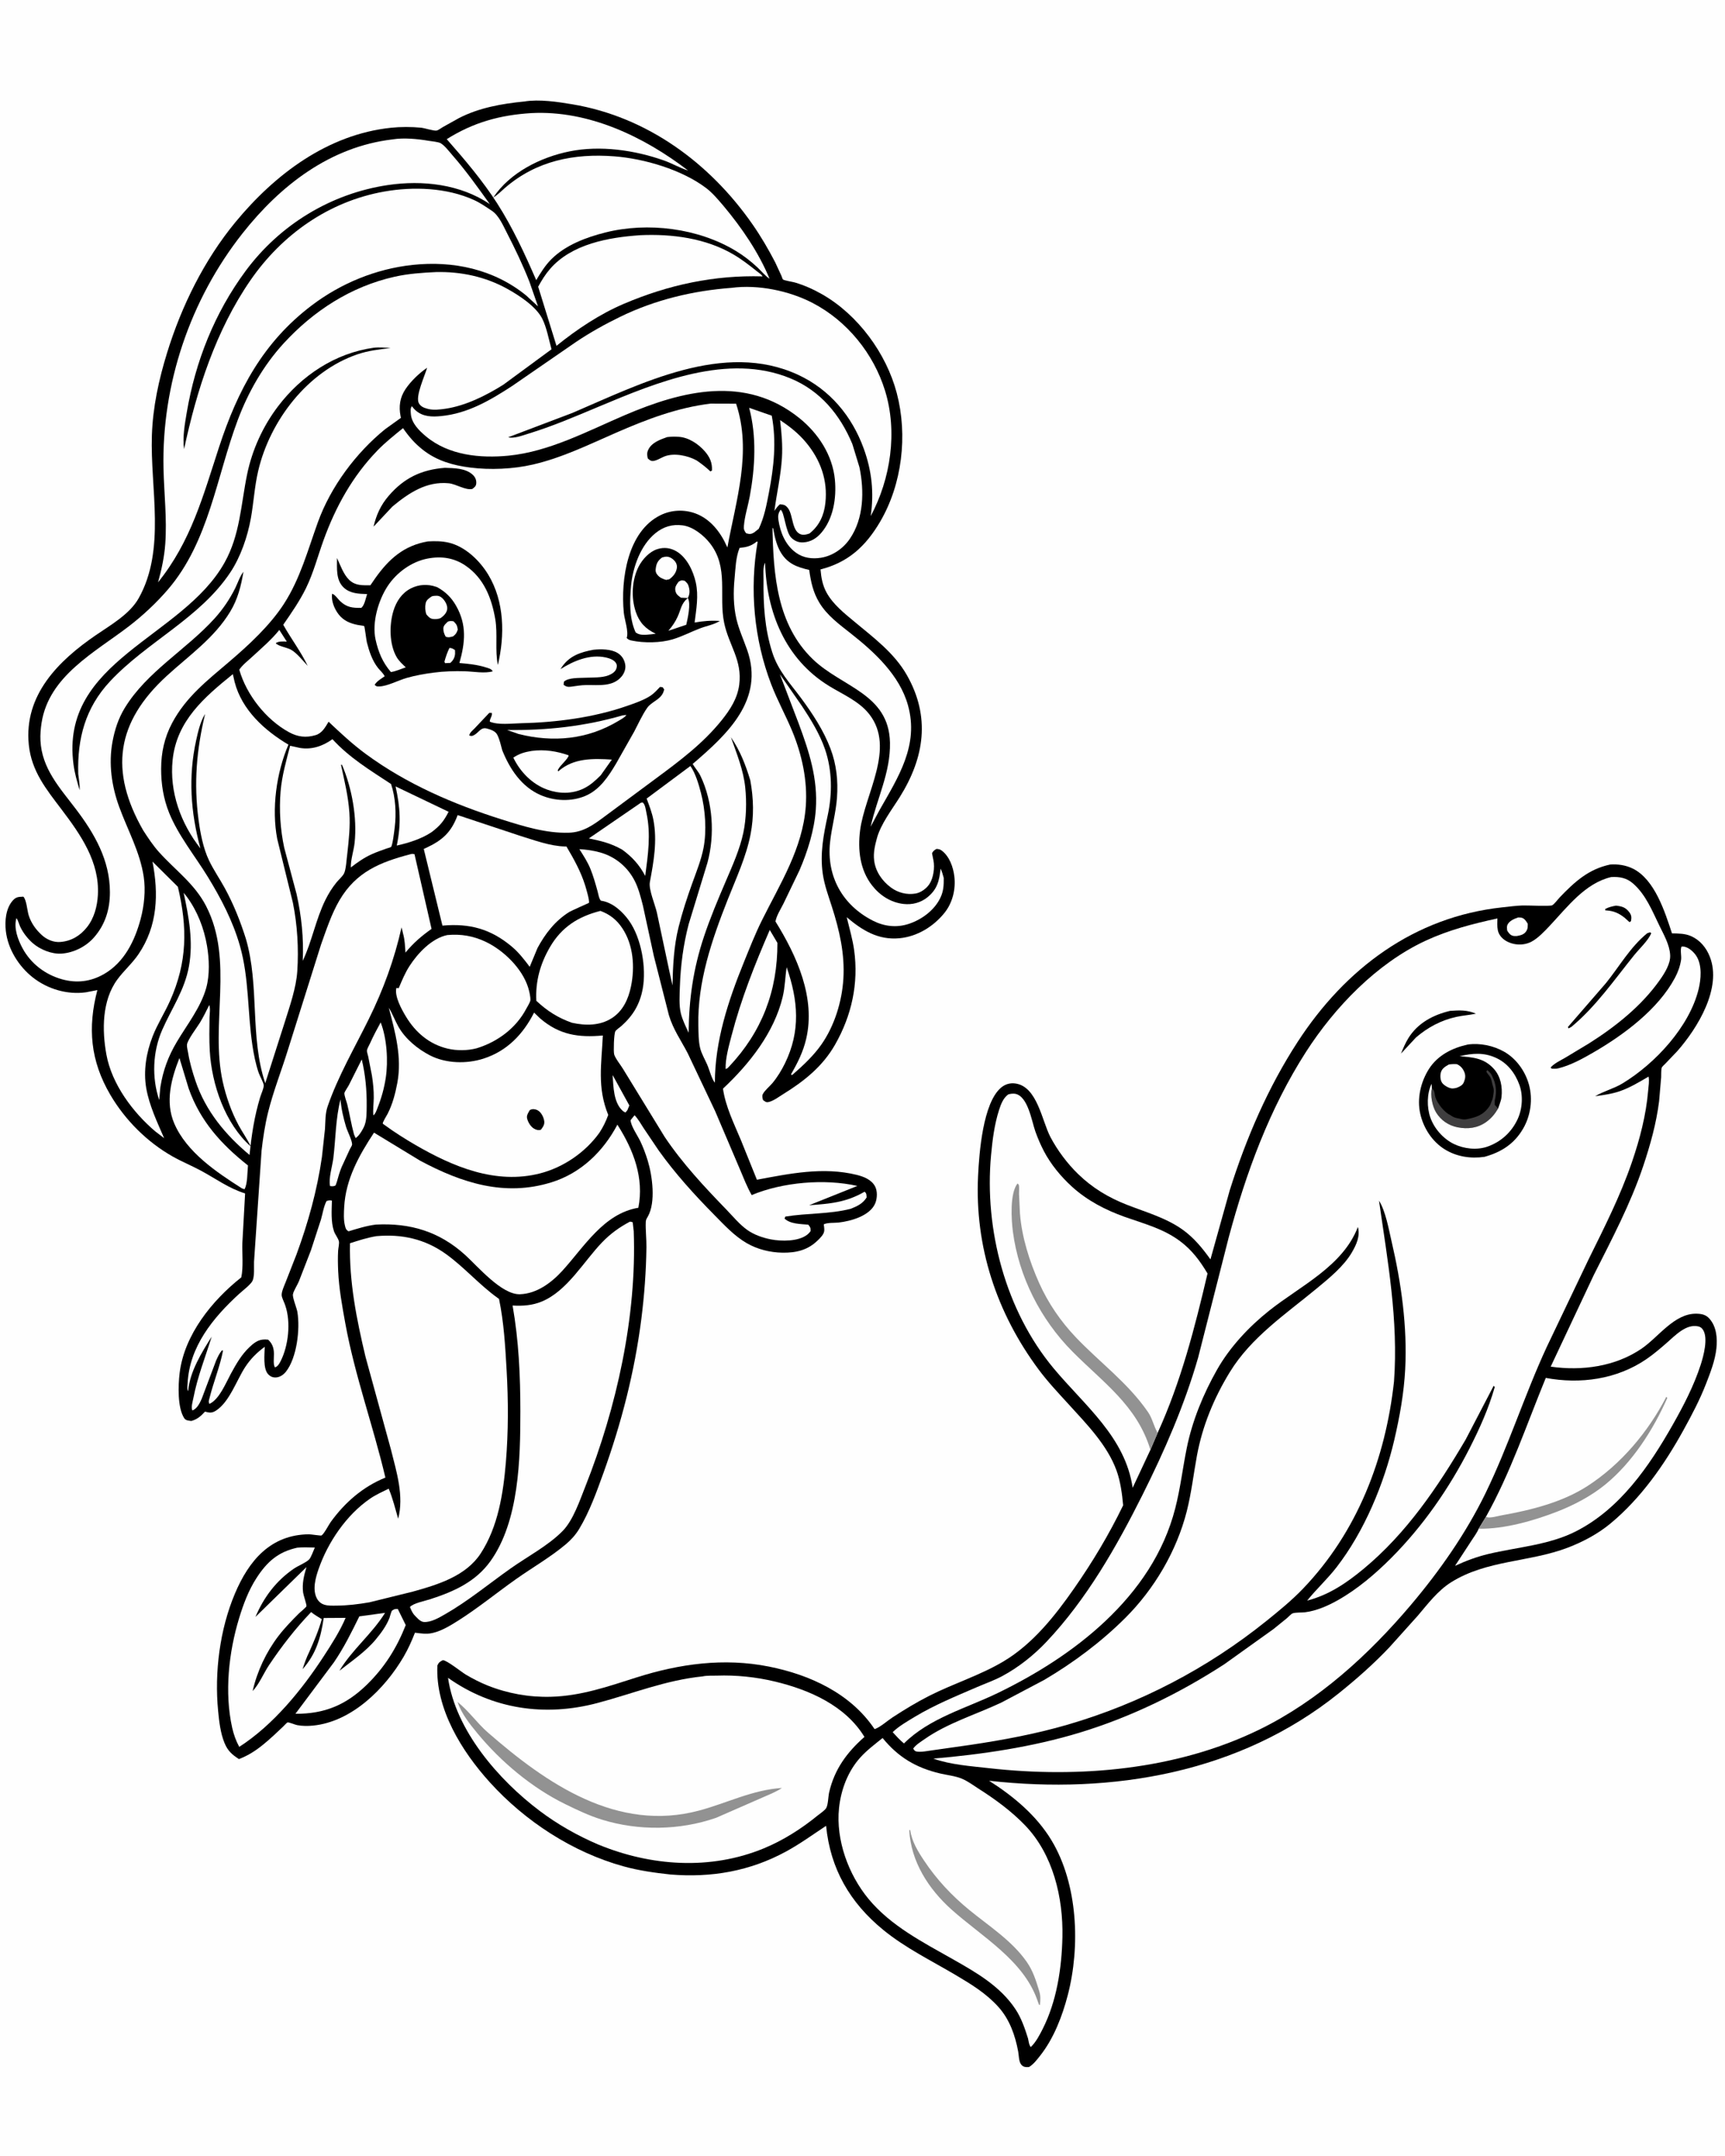
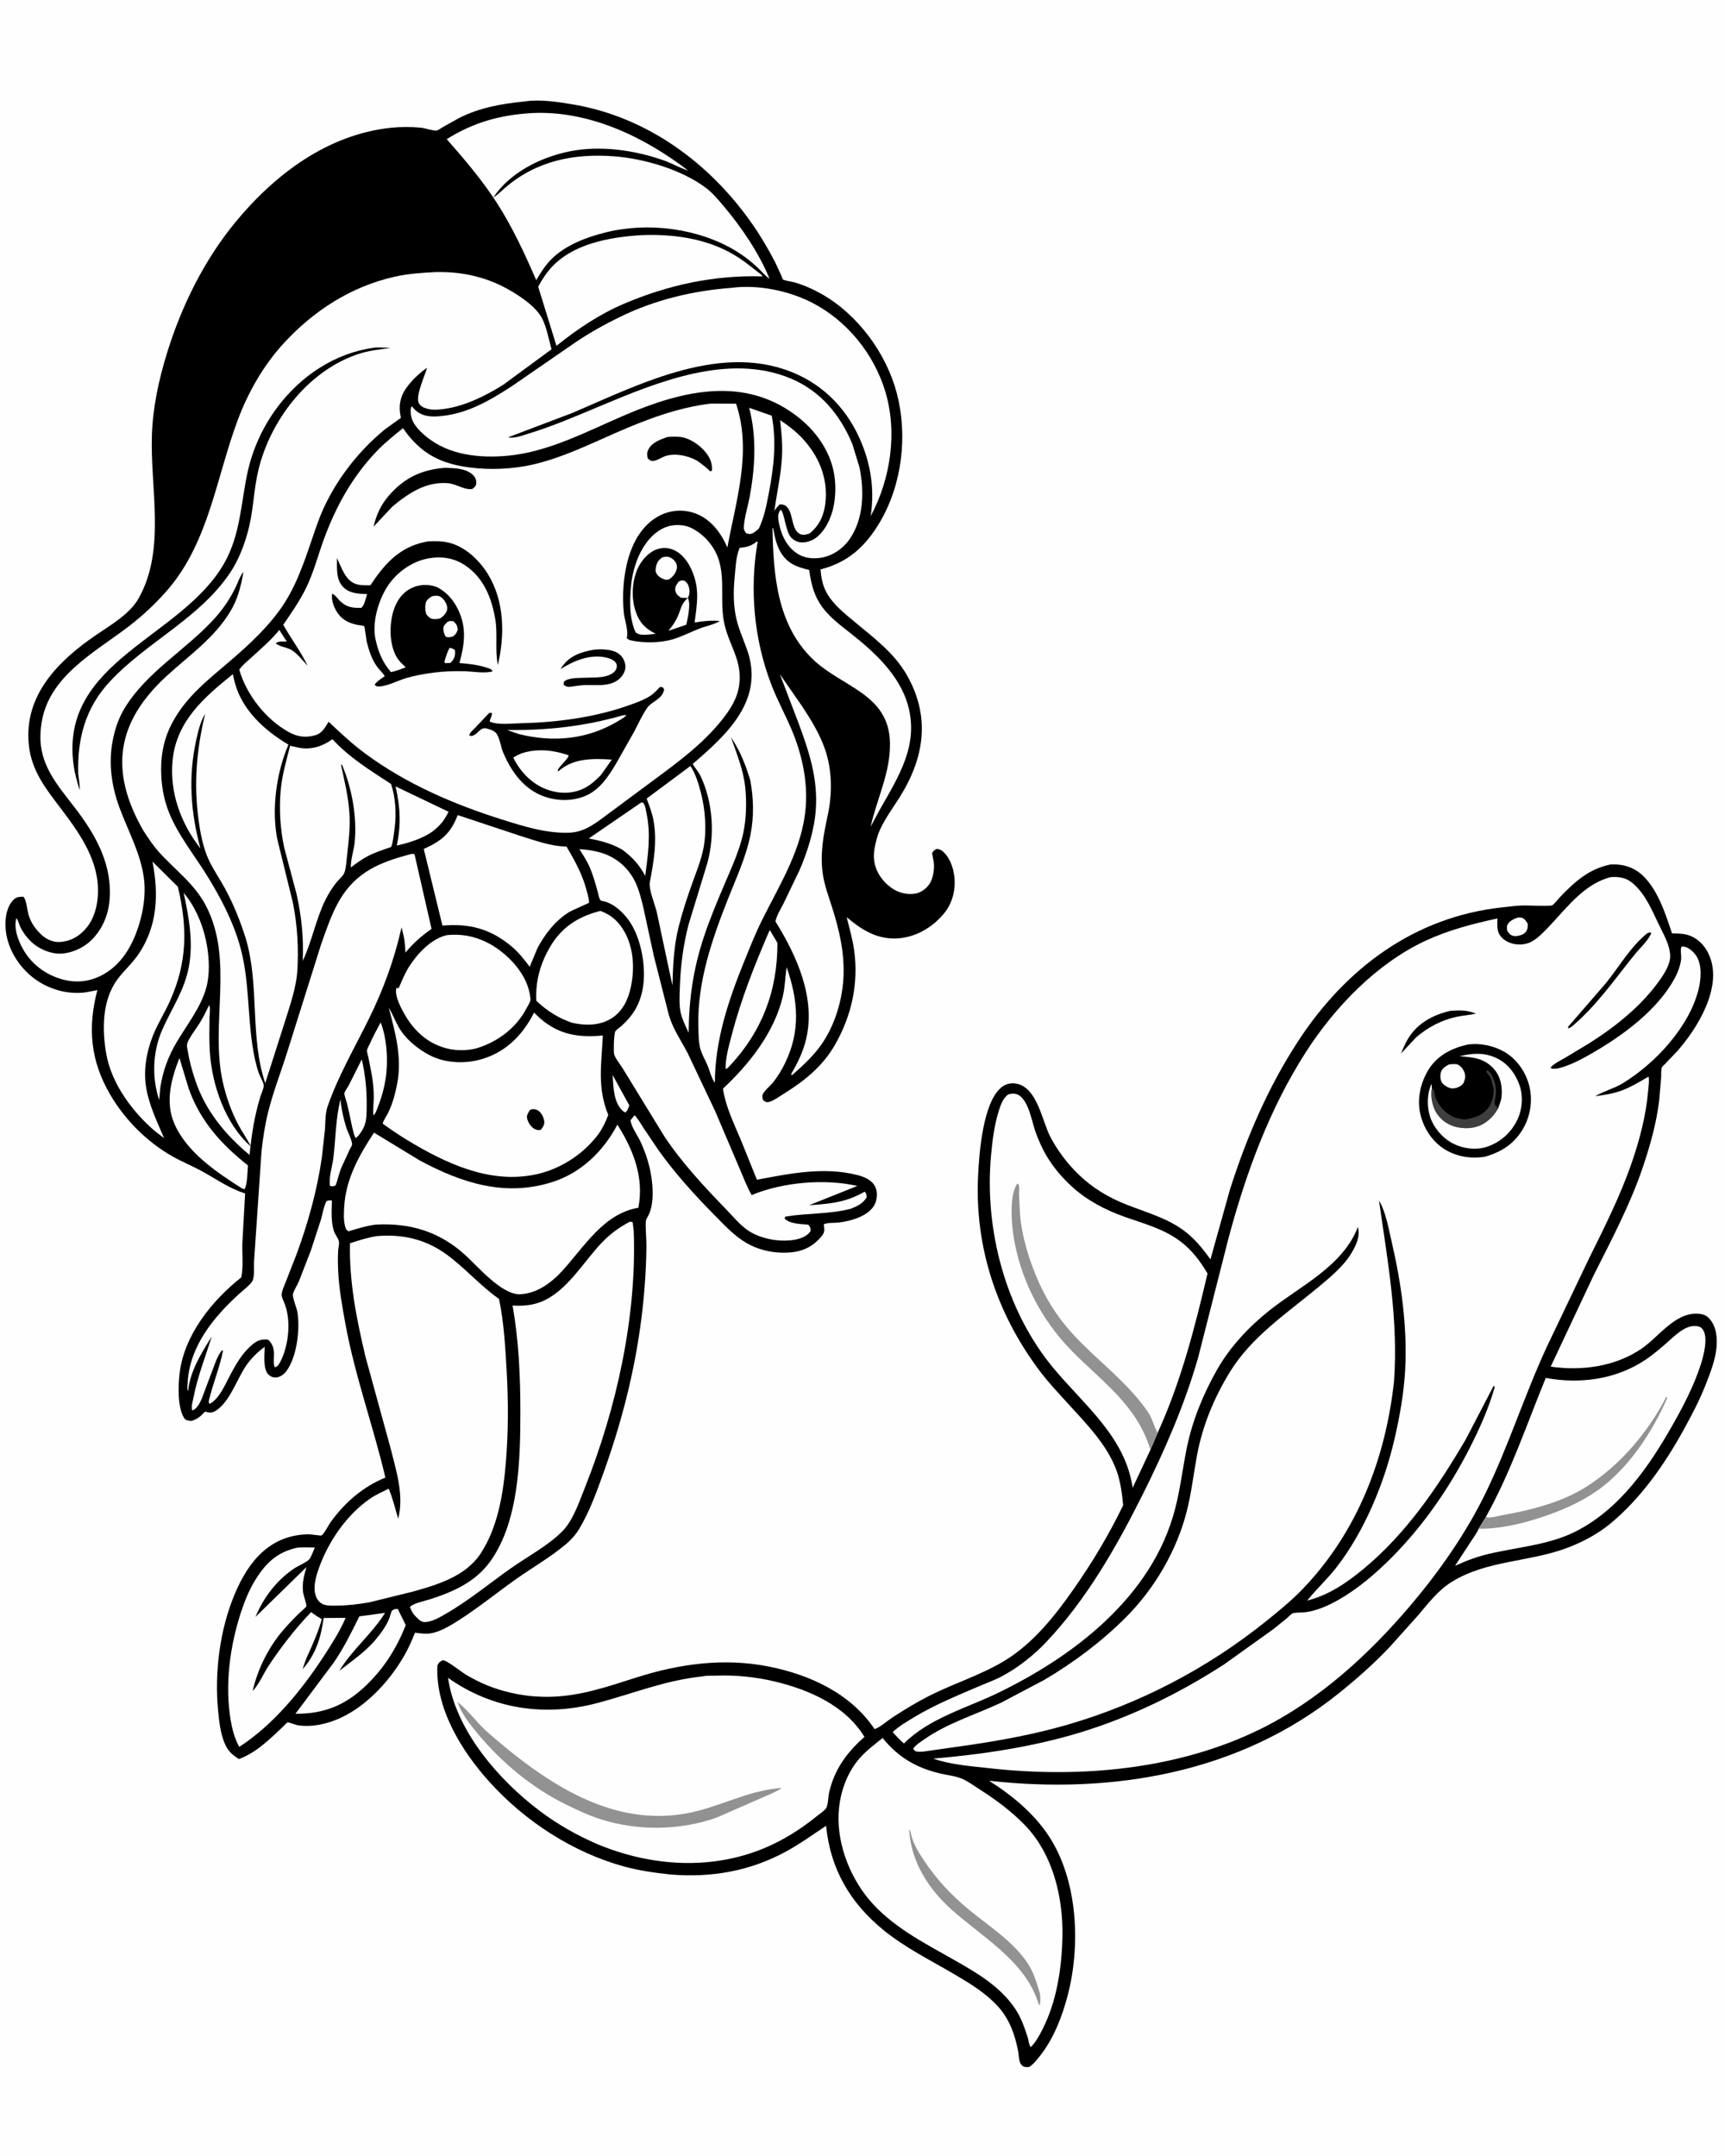
<svg xmlns="http://www.w3.org/2000/svg" version="1.1" style="display: block;" viewBox="0 0 1638 2048" width="1024" height="1280">
  <path transform="translate(0,0)" fill="rgb(254,254,254)" d="M -0 -0 L 1638 0 L 1638 2048 L -0 2048 L -0 -0 z" />
  <path transform="translate(0,0)" fill="rgb(0,0,0)" d="M 1529.19 821.214 C 1536.4 820.694 1543.98 821.839 1550.52 825.024 C 1571.43 835.211 1581.14 866.218 1587.83 886.595 C 1594.08 886.785 1600.25 886.685 1606.07 889.282 C 1614.54 893.057 1620.38 900.221 1623.74 908.688 C 1635.57 938.547 1612.02 976.721 1592.91 998.444 L 1581.5 1010.4 C 1580.75 1011.18 1578.41 1013.26 1578.14 1014.11 C 1577.39 1016.47 1577.72 1020.83 1577.55 1023.4 L 1575.61 1046.07 C 1572.95 1067.22 1567.29 1087.42 1560.55 1107.59 C 1548.53 1143.55 1530.48 1177.54 1513.5 1211.31 L 1472.65 1298.18 C 1502.28 1302.44 1533.93 1298.17 1558.99 1281.08 C 1575.09 1270.1 1590.09 1247.48 1611.12 1247.9 C 1616.06 1248.01 1620.02 1248.76 1623.44 1252.64 C 1630.17 1260.27 1631.04 1271.08 1630.04 1280.75 C 1628.85 1292.2 1624.37 1303.7 1620.23 1314.36 C 1614.22 1329.81 1606.66 1344.13 1598.67 1358.62 C 1580.64 1391.31 1558.33 1423.25 1529.36 1447.24 C 1517.47 1457.08 1503.24 1464.63 1488.87 1470.13 C 1452.54 1484.04 1411.69 1481.77 1377.91 1503.11 C 1365.33 1511.06 1355.92 1523.58 1346.39 1534.79 L 1319.66 1564.55 C 1304.65 1580.47 1288.08 1595.07 1271.02 1608.75 C 1176.95 1684.15 1056.77 1704.64 939.226 1691.55 C 962.391 1706.28 984.334 1724.54 998.625 1748.34 C 1023.55 1789.85 1025.99 1848.91 1014 1895.07 C 1008.81 1915.07 1000.66 1936.38 987.705 1952.74 C 984.649 1956.6 981.385 1960.97 977.11 1963.5 C 973.888 1963.66 971.363 1963.64 969.367 1960.6 C 967.466 1957.7 967.514 1952.39 966.9 1949 C 964.119 1933.66 958.768 1918.35 948.213 1906.56 C 936.667 1893.65 922.496 1885 907.755 1876.26 C 884.366 1862.4 859.673 1850.41 838.543 1833.09 C 807.074 1807.29 788.42 1775.16 784.427 1734.36 C 771.77 1742.7 759.748 1751.51 746.391 1758.77 C 712.008 1777.48 675.444 1783.78 636.637 1780.61 C 621.812 1779.03 606.469 1776.85 592.073 1772.87 C 543.762 1759.52 498.728 1730.17 465.184 1693.19 C 438.376 1663.64 413.28 1623.2 415.222 1582 C 415.996 1580.52 416.502 1579.36 417.941 1578.42 C 418.291 1578.19 420.104 1577.04 420.5 1577.04 C 424.094 1576.99 438.434 1588.48 442.235 1590.73 C 448.777 1594.61 455.717 1598.18 462.779 1601.02 C 481.826 1608.66 502.395 1612.34 522.924 1611.79 C 551.575 1611.03 577.179 1602.07 604.102 1593.5 C 645.144 1580.44 687.366 1574.6 730 1583.07 C 769.011 1590.82 807.672 1608.54 830.396 1642.39 L 831.373 1642.2 C 836.515 1640.11 842.704 1634.52 847.499 1631.39 C 858.852 1623.97 870.452 1616.92 882.56 1610.8 C 905.493 1599.2 930.92 1591.31 952.906 1578.19 C 980.729 1561.59 1001.91 1534.85 1020.18 1508.58 C 1037.91 1483.08 1053.03 1457.81 1066.57 1429.91 C 1065.59 1418.96 1063.97 1406.95 1060.18 1396.61 C 1051.41 1372.62 1031.94 1352.77 1015.04 1334.22 C 1005.18 1323.4 995.025 1312.69 986.287 1300.92 C 946.334 1247.12 925.551 1184.29 928.761 1117.13 C 929.826 1094.85 933.419 1047.65 950.614 1033.14 C 954.553 1029.82 959.29 1028.49 964.392 1029.24 C 985.039 1032.27 989.445 1064.78 997.426 1079.96 C 1004.13 1092.72 1013.54 1105.29 1023.84 1115.28 C 1037.46 1128.49 1052.55 1137.53 1070.16 1144.44 C 1088.15 1151.5 1107.61 1156.88 1123.46 1168.36 C 1134.01 1176.01 1141.97 1185.79 1149.48 1196.3 L 1167.87 1130.45 C 1183.5 1081.02 1204.1 1033.03 1232.44 989.485 C 1277.58 920.111 1342.98 870.902 1426.73 861.893 C 1433.16 861.202 1439.54 860.341 1446 860.119 C 1450.29 859.971 1471.84 861.058 1474.06 859.941 C 1476.01 858.961 1479.72 853.978 1481.39 852.248 C 1495.6 837.468 1508.62 825.59 1529.19 821.214 z" />
  <path transform="translate(0,0)" fill="rgb(254,254,254)" d="M 1441.76 871.5 C 1442.9 871.535 1444.43 871.502 1445.5 871.897 C 1448.15 872.879 1449.44 875.224 1450.86 877.5 C 1450.8 880.494 1451.03 882.094 1449.34 884.676 C 1447.33 887.764 1443.9 888.548 1440.5 889.139 C 1439.35 889.162 1438.14 889.236 1437 888.987 C 1434.16 888.367 1432.74 886.256 1431.31 883.941 C 1431.14 881.647 1430.68 879.959 1431.9 877.851 C 1433.87 874.454 1438.24 872.7 1441.76 871.5 z" />
  <path transform="translate(0,0)" fill="rgb(254,254,254)" d="M 1411.18 1440.75 C 1434.55 1398.91 1449.8 1353.13 1467.98 1308.89 C 1500.76 1315 1535.24 1310.28 1563.24 1291.27 C 1570.19 1286.55 1576.64 1281.02 1582.97 1275.5 C 1590.64 1268.82 1601.24 1257.36 1612.71 1259.93 C 1614.97 1260.44 1616.31 1261.55 1617.5 1263.51 C 1622.28 1271.39 1617.79 1288.11 1615.17 1296.23 C 1608.71 1316.25 1598.83 1335.3 1588.48 1353.55 C 1566.01 1393.19 1538.36 1433.29 1496.75 1454.55 C 1470.93 1467.74 1440.91 1469.55 1413.12 1476.22 C 1402.26 1478.83 1391.91 1482.73 1381.78 1487.41 L 1397.05 1464 C 1399.31 1460.45 1402.68 1456.02 1404.23 1452.16 L 1411.18 1440.75 z" />
  <path transform="translate(0,0)" fill="rgb(146,146,146)" d="M 1411.18 1440.75 L 1412.04 1441.17 C 1415.4 1442.24 1422.54 1440.05 1426.09 1439.42 C 1453.99 1434.45 1483.68 1427.07 1507.73 1411.5 C 1539.43 1390.97 1565.27 1360.19 1582.5 1326.78 L 1583.36 1328 C 1570.02 1358.24 1550.14 1389.32 1524.27 1410.36 C 1511.24 1420.96 1495.11 1429.52 1479.5 1435.63 C 1456.89 1444.49 1428.77 1452.56 1404.23 1452.16 L 1411.18 1440.75 z" />
  <path transform="translate(0,0)" fill="rgb(254,254,254)" d="M 838.093 1650.96 C 852.948 1669.19 869.74 1679.17 892.621 1684.62 C 899.334 1686.21 907.096 1686.95 913.421 1689.6 C 919.014 1691.95 924.441 1696.03 929.589 1699.31 C 945.168 1709.25 960.559 1720.53 973.406 1733.89 C 1000.04 1761.58 1009.68 1802.52 1008.88 1840 C 1008.24 1869.46 1003.54 1900.85 990.1 1927.38 C 987.101 1933.29 983.703 1939.88 978.844 1944.5 C 977.133 1942.72 976.752 1938.69 976.17 1936.21 C 973.125 1926.58 969.9 1917.02 964.27 1908.52 C 949.899 1886.82 927.303 1873.83 905.217 1861.31 C 876.762 1845.17 846.019 1829.55 824.778 1803.87 C 805.622 1780.71 793.562 1747.79 796.702 1717.55 C 798.52 1700.04 805.12 1682.5 817.02 1669.35 C 823.25 1662.47 830.871 1656.75 838.093 1650.96 z" />
  <path transform="translate(0,0)" fill="rgb(146,146,146)" d="M 863.392 1738.5 L 864.276 1738.3 C 865.776 1749.1 871.587 1758.57 877.516 1767.46 C 889.553 1785.51 903.887 1800.79 920.639 1814.47 C 939.215 1829.63 960.923 1843.48 974.885 1863.45 C 981.071 1872.3 983.776 1881.34 986.892 1891.5 C 988.298 1896.09 987.964 1899.8 987.552 1904.5 L 986.688 1904.33 L 985.07 1900 C 971.736 1861.84 932.224 1839.6 903.5 1813.86 C 881.634 1794.26 865.024 1768.34 863.392 1738.5 z" />
  <path transform="translate(0,0)" fill="rgb(254,254,254)" d="M 1092.46 1377.21 L 1075.59 1413.29 C 1068.57 1364.95 1029.97 1335.16 1000.48 1299.73 C 954.784 1244.85 934.614 1167.91 941.089 1097.5 C 942.423 1083 944.275 1067.95 948.808 1054.05 C 950.505 1048.86 952.533 1043.48 956.921 1039.96 C 958.232 1038.91 962.36 1038.69 964.012 1039 C 976.142 1041.24 979.678 1064.83 983.11 1074.57 C 985.38 1081 988.138 1087.45 991.296 1093.5 C 997.772 1105.91 1007.55 1117.8 1017.93 1127.22 C 1032.55 1140.48 1049.74 1149.4 1068.22 1155.98 C 1086.6 1162.52 1104.58 1167.02 1120.61 1178.98 C 1131.92 1187.41 1139.58 1197.75 1146.7 1209.7 C 1134.59 1261.37 1121.44 1312.57 1099.35 1361.03 L 1092.46 1377.21 z" />
  <path transform="translate(0,0)" fill="rgb(146,146,146)" d="M 1092.46 1377.21 C 1079.76 1335.11 1047.45 1313.25 1018.13 1283.6 C 988.05 1253.18 967.5 1212.72 961.882 1170.22 C 960.365 1158.74 958.79 1133.83 966.19 1124.22 C 966.606 1124.65 967.262 1124.93 967.437 1125.5 C 968.061 1127.52 967.6 1131.83 967.666 1134.06 L 968.545 1152.59 C 970.281 1175.14 977.604 1198.28 986.838 1218.87 C 995.317 1237.78 1007.19 1255.12 1021.45 1270.13 C 1044.42 1294.31 1070.8 1313.27 1090.08 1341.2 C 1094.39 1347.45 1095.39 1354.11 1098.98 1360.43 L 1099.35 1361.03 L 1092.46 1377.21 z" />
  <path transform="translate(0,0)" fill="rgb(254,254,254)" d="M 667.268 1592.4 C 671.146 1591.5 676.463 1591.84 680.49 1591.7 C 698.924 1591.03 717.938 1593 735.873 1597.32 C 768.709 1605.22 802.648 1620.15 820.848 1649.89 C 804.18 1664.63 792.39 1680.58 787.324 1702.59 C 786.404 1706.58 786.415 1714.22 784.522 1717.49 C 783.218 1719.74 778.613 1722.77 776.471 1724.51 C 760.984 1737.14 743.798 1748.12 725.303 1755.76 C 674.524 1776.74 617.934 1772.8 567.677 1751.99 C 548.115 1743.6 529.568 1733.1 512.542 1720.29 C 473.482 1690.91 432.489 1643.78 425.35 1593.79 C 467.612 1623.74 517.58 1630.91 567.312 1617.69 C 601.199 1608.69 631.869 1596.02 667.268 1592.4 z" />
  <path transform="translate(0,0)" fill="rgb(146,146,146)" d="M 434.332 1616.68 C 444.794 1624.92 452.845 1636.7 463.051 1645.61 C 518.991 1694.42 586.162 1740.81 664.112 1719.78 C 690.825 1712.58 714.282 1700.25 742.457 1698.39 C 739.679 1700.46 736.381 1701.87 733.286 1703.42 L 679.875 1726.79 C 645.365 1738.74 606.447 1739.29 571.539 1728.51 C 559.489 1724.79 548.018 1719.32 536.713 1713.79 C 505.03 1698.27 475.533 1673.54 453.162 1646.39 C 445.658 1637.29 438.198 1627.95 434.332 1616.68 z" />
  <path transform="translate(0,0)" fill="rgb(254,254,254)" d="M 1530.04 833.127 C 1537.92 832.665 1544.64 833.813 1550.83 839.211 C 1563 849.814 1569.01 865.136 1575.9 879.312 C 1580.13 888.012 1585.64 897.487 1586.12 907.369 C 1586.52 915.477 1580.88 924.401 1576.35 930.839 C 1558.96 955.551 1534.31 975.144 1508.93 991.195 L 1486.13 1004.92 C 1481.56 1007.58 1476.13 1010.03 1472.59 1014 L 1473.5 1015.07 C 1475.73 1015.33 1477.88 1015.31 1480.06 1014.77 C 1491.5 1011.95 1502.61 1005.84 1512.78 999.965 C 1541.83 983.186 1574.67 958.86 1590.65 928.84 C 1593.57 923.337 1595.58 917.818 1596.5 911.64 C 1597.02 908.127 1595.37 901.78 1597 899.094 C 1598.01 899.105 1598.46 899.058 1599.39 899.224 C 1604.08 900.064 1608.92 904.592 1611.32 908.626 C 1616.46 917.247 1615.44 930.092 1613.17 939.469 C 1604.52 975.21 1571.87 1010.38 1540.8 1029.17 C 1532.42 1034.23 1523.02 1036.44 1514.88 1041.31 C 1522.79 1040.22 1530.96 1039.09 1538.53 1036.46 C 1548.08 1033.13 1556.9 1027.73 1565.61 1022.67 C 1566.48 1026.61 1565.56 1031.95 1565.21 1036.04 C 1563.25 1059.24 1557.36 1081.83 1549.84 1103.8 C 1538.79 1136.13 1523.59 1165.94 1508.52 1196.51 L 1468.82 1279.67 C 1447.78 1325.14 1432.75 1373.16 1410.81 1418.27 C 1392.24 1456.44 1367.1 1492.35 1339.74 1524.68 C 1299.77 1571.91 1251.99 1615.56 1195.94 1642.94 C 1117.57 1681.21 1025.05 1689.27 939.172 1679.61 C 921.235 1677.6 903.343 1676.42 886.154 1670.53 C 932.675 1666.51 980.227 1659.53 1025 1645.94 C 1073.68 1631.17 1119.96 1608.59 1162.59 1580.92 L 1209.32 1547.49 L 1222.27 1536.99 C 1223.44 1536 1226.1 1533.09 1227.41 1532.59 C 1230.23 1531.51 1236.18 1531.9 1239.41 1531.5 C 1250.14 1530.15 1260.96 1525.4 1270.31 1520.14 C 1289.11 1509.56 1306.21 1494.96 1321.37 1479.74 C 1351.4 1449.57 1376.21 1413.78 1395.52 1375.89 C 1405.16 1356.97 1413.65 1338.06 1419.5 1317.6 L 1418.5 1316.34 L 1391.86 1367.48 C 1365.29 1412.65 1335.77 1456.39 1295.07 1490.15 C 1278.79 1503.67 1262.03 1515.07 1241.32 1520.44 C 1250.1 1509.5 1260.55 1499.96 1269.17 1488.84 C 1295.68 1454.65 1314.36 1409.51 1324.12 1367.68 C 1329.24 1345.73 1333.29 1323.18 1334.45 1300.65 C 1336.55 1260.26 1330.74 1218.79 1321.58 1179.5 C 1318.83 1167.67 1315.94 1150.74 1309.57 1140.52 C 1317.8 1197.83 1328.06 1254.01 1323.83 1312.25 C 1315.8 1385.73 1288.87 1455.46 1237.19 1509.3 C 1226.58 1520.35 1214.43 1530.26 1202.5 1539.86 C 1146.72 1584.73 1082.57 1618.26 1013.85 1638.27 C 983.651 1647.07 952.77 1652.81 921.693 1657.45 L 885.685 1662.58 C 881.116 1663.17 874.926 1664.54 870.496 1663.8 C 868.491 1663.47 868.256 1662.55 867.136 1661 C 869.822 1657.27 874.099 1654.72 877.833 1652.1 C 899.784 1636.71 926.491 1628.75 950.645 1617.4 L 991.715 1595.7 C 1019.43 1579.34 1045.61 1559.77 1068.44 1537.05 C 1096.18 1509.45 1117.41 1473.34 1127.03 1435.4 C 1131.41 1418.14 1133.41 1400.32 1136.63 1382.83 C 1141.87 1354.41 1152.86 1327.87 1167.93 1303.29 C 1188.16 1270.28 1220.88 1248.33 1250.21 1224.1 C 1261.93 1214.42 1276.02 1202.99 1283.76 1189.75 C 1288.1 1182.32 1291.85 1174.21 1289.52 1165.5 C 1275.23 1202.85 1234.95 1221.38 1205.3 1244.95 C 1186.07 1260.23 1167.93 1279.58 1155.77 1301.04 C 1142.69 1324.13 1132.2 1349.6 1126.94 1375.69 C 1123.1 1394.74 1120.87 1414.01 1116.02 1432.86 C 1105.17 1475.08 1081.06 1510.24 1049.62 1539.91 C 1019.98 1567.88 984.305 1590.33 947.72 1608.1 C 917.541 1622.75 882.693 1631.91 858.384 1656.11 C 854.444 1652.9 851.1 1649.13 847.66 1645.4 C 853.494 1639.7 861.516 1635.16 868.515 1630.91 C 887.036 1619.69 907.979 1611.11 927.87 1602.54 C 935.768 1599.13 944.058 1596.24 951.644 1592.18 C 967.093 1583.92 981.696 1572.3 993.721 1559.56 C 1031.94 1519.09 1060.26 1469.34 1085.03 1419.82 C 1105.99 1377.92 1124.89 1334.57 1137.82 1289.47 L 1166.78 1175.62 C 1183.27 1114.09 1205.65 1053 1240.24 999.178 C 1267.59 956.645 1307.48 915.116 1353.87 893.576 C 1375.77 883.413 1398.53 877.539 1422.03 872.441 C 1421.97 875.923 1421.72 880.071 1422.4 883.5 C 1423.25 887.787 1426.04 891.151 1429.68 893.437 C 1436.85 897.942 1446.62 898.474 1454.17 894.624 C 1460.49 891.398 1466.89 884.55 1471.72 879.411 C 1488.53 861.558 1505.14 839.06 1530.04 833.127 z" />
-   <path transform="translate(0,0)" fill="rgb(0,0,0)" d="M 1534.68 860.272 C 1540.25 860.902 1543.67 861.832 1547.21 866.415 C 1549.53 869.412 1549.5 871.548 1548.92 875 L 1547.5 875.975 L 1542.88 871.783 C 1537.41 867.479 1532.67 865.328 1525.68 864.824 L 1524.5 864.746 L 1524.41 863.5 C 1527.82 861.637 1530.92 860.965 1534.68 860.272 z" />
  <path transform="translate(0,0)" fill="rgb(0,0,0)" d="M 1377.04 960.23 C 1386.18 959.614 1393.1 959.264 1401.63 962.867 C 1395.55 964.255 1389.28 964.572 1383.17 965.917 C 1368.55 969.133 1356.04 975.799 1344.71 985.484 L 1330.46 1000.82 C 1332.54 995.827 1334.6 990.771 1337.45 986.166 C 1346.41 971.733 1360.95 964.084 1377.04 960.23 z" />
  <path transform="translate(0,0)" fill="rgb(0,0,0)" d="M 1564.3 886.5 L 1567.01 885.599 L 1568.17 886.5 C 1565.13 893.622 1556.85 901.191 1551.92 907.319 C 1533.12 930.658 1515.47 956.241 1492.22 975.5 L 1489.5 976.903 L 1489.04 975.5 L 1525.15 933.834 C 1538.1 917.762 1548.1 899.751 1564.3 886.5 z" />
  <path transform="translate(0,0)" fill="rgb(0,0,0)" d="M 1393.9 992.21 C 1405.52 990.603 1418.14 993.212 1428.32 998.968 C 1439.97 1005.56 1448.52 1017.57 1452.02 1030.4 C 1455.79 1044.28 1453.66 1059.62 1446.5 1072.02 C 1438.08 1086.59 1425.67 1094.5 1409.77 1098.88 C 1396.74 1100.79 1383.29 1098.8 1371.96 1091.74 C 1360.03 1084.31 1351.88 1071.65 1348.78 1058.06 C 1345.48 1043.66 1349.17 1027.68 1357.05 1015.35 C 1365.35 1002.35 1379.25 995.405 1393.9 992.21 z" />
  <path transform="translate(0,0)" fill="rgb(254,254,254)" d="M 1375.93 1011.16 C 1378.56 1010.77 1380.85 1010.69 1383.5 1010.86 C 1386.87 1012.31 1389.02 1014.71 1390.5 1018.09 C 1392.01 1021.51 1391.59 1024.6 1390.17 1028 C 1388.95 1030.93 1386.27 1032.17 1383.5 1033.27 C 1382.2 1033.6 1380.84 1033.93 1379.5 1033.95 C 1376.31 1033.99 1371.61 1031.28 1369.71 1028.84 C 1367.79 1026.36 1367.54 1022.12 1368.23 1019.15 C 1369.19 1014.96 1372.46 1013.14 1375.93 1011.16 z" />
  <path transform="translate(0,0)" fill="rgb(63,62,63)" d="M 1359.78 1033.62 L 1360.76 1034.69 C 1362.64 1036.93 1362.37 1039.84 1363.21 1042.5 C 1364.97 1048.05 1371.64 1056.69 1376.99 1059.02 L 1378.4 1059.97 C 1380.88 1061.71 1383.11 1062.03 1386 1062.6 L 1387 1062.86 C 1389.25 1063.43 1390.76 1063.57 1393.01 1063.12 C 1402.14 1061.28 1408.54 1059.24 1414.25 1051.15 C 1415.42 1049.49 1415.91 1047.87 1416.6 1046 L 1417.12 1044.72 C 1417.82 1042.78 1418.08 1040.54 1418.35 1038.5 C 1418.73 1035.62 1418.59 1034.2 1417.69 1031.5 C 1416.79 1028.78 1416.76 1026.34 1415.43 1023.56 C 1414.8 1022.25 1411.69 1018.89 1411.61 1018 C 1411.56 1017.42 1412.2 1017.01 1412.5 1016.51 C 1414.43 1018.36 1415.96 1019.52 1416.99 1022 C 1418.17 1024.82 1419.31 1026.92 1419.9 1030.01 L 1420.19 1031.44 C 1421.04 1036.13 1420.66 1041.06 1419.49 1045.5 L 1419.5 1049.51 L 1422.71 1053.01 C 1419.69 1058.12 1416.17 1062.43 1411.29 1065.88 C 1403.18 1071.63 1393.77 1072.75 1384.19 1070.84 C 1375.64 1069.13 1368.39 1064.24 1363.82 1056.77 C 1360.11 1050.7 1358.19 1040.47 1359.78 1033.62 z" />
  <path transform="translate(0,0)" fill="rgb(254,254,254)" d="M 1422.71 1053.01 L 1424.27 1048.5 C 1424.99 1046.36 1425.7 1044.26 1425.94 1042 C 1426.95 1032.56 1425.16 1022.49 1418.61 1015.26 C 1409.42 1005.11 1398.87 1004.34 1386.07 1003.3 C 1398.33 1000.47 1409.06 999.513 1420.78 1004.91 C 1431.68 1009.92 1438.91 1019.43 1442.92 1030.5 C 1446.64 1040.77 1445.75 1053.58 1441.09 1063.42 C 1435.34 1075.58 1425.34 1084.71 1412.59 1089.18 C 1402.45 1092.73 1390.33 1091.3 1380.75 1086.7 C 1370.67 1081.87 1361.96 1071.99 1358.29 1061.41 C 1354.95 1051.78 1355 1038.79 1359.5 1029.54 L 1359.78 1033.62 C 1358.19 1040.47 1360.11 1050.7 1363.82 1056.77 C 1368.39 1064.24 1375.64 1069.13 1384.19 1070.84 C 1393.77 1072.75 1403.18 1071.63 1411.29 1065.88 C 1416.17 1062.43 1419.69 1058.12 1422.71 1053.01 z" />
  <path transform="translate(0,0)" fill="rgb(0,0,0)" d="M 497.773 96.417 C 511.954 94.081 529.353 96.725 543.387 99.074 C 614.301 110.944 673.862 154.747 714.394 212.914 C 722.487 224.528 729.542 236.597 736.06 249.154 L 742.024 262.043 C 742.233 262.539 743.07 265.115 743.434 265.447 C 744.582 266.492 752.682 267.717 754.675 268.3 C 763.661 270.928 772.727 275.003 780.84 279.661 C 814.825 299.177 841.614 335.718 851.541 373.382 C 862.099 413.439 856.703 459.969 835.622 495.784 C 821.969 518.979 805.366 534.222 779.115 540.904 C 779.791 548.795 781.088 556.161 785.007 563.159 C 791.27 574.342 801.819 582.634 811.511 590.701 C 829.737 605.872 849.191 620.266 861.14 641.285 C 883.647 680.876 877.932 719.458 854.399 757.138 C 847.032 768.936 836.351 782.688 832.676 796.266 C 830.757 803.358 829.159 810.098 830.086 817.5 C 831.393 827.936 837.699 836.904 846 843.056 C 852.689 848.014 861.147 850.198 869.415 848.777 C 874.478 847.907 879.68 844.06 882.5 839.857 C 886.387 834.063 887.789 823.988 886.376 817.245 L 885.032 810.5 C 886.343 808.094 886.976 807.809 889.23 806.405 C 891.321 806.516 892.608 806.723 894.313 808.021 C 901.602 813.566 905.121 823.573 906.208 832.329 C 907.722 844.53 904.59 857.535 896.84 867.166 C 886.355 880.194 870.964 889.646 854.129 891.238 C 833.841 893.157 818.771 883.749 804 871.257 C 806.468 881.591 809.597 891.985 811.054 902.515 C 815.425 934.128 808.738 964.598 792.978 992.26 C 781.151 1013.02 763.561 1027.03 743.586 1039.38 C 739.655 1041.81 734.318 1045.86 729.809 1046.82 C 727.219 1047.37 726.485 1046.29 724.5 1044.92 C 724.067 1043.16 723.442 1041.11 724.301 1039.37 C 726.041 1035.84 730.905 1031.91 733.53 1028.76 C 738.048 1023.35 742.2 1016.52 745.287 1010.21 C 760.361 979.425 757.918 950.424 746.973 918.763 C 745.47 928.219 745.486 937.346 743.217 946.868 C 735.11 980.893 711.549 1010.66 686.471 1034.13 C 688.924 1051.06 696.818 1067.03 703.389 1082.69 L 718.708 1120.64 C 749.934 1114.79 781.685 1108.21 813.344 1115.98 C 820.061 1117.63 827.402 1120.45 830.889 1126.87 C 833.287 1131.29 833.055 1138.16 831.182 1142.82 C 826.314 1154.92 807.942 1160 796.309 1161.31 C 792.163 1161.77 785.878 1161.2 782.197 1163 C 782.458 1164.93 782.796 1167 782.685 1168.95 C 782.477 1172.56 778.746 1176.04 776.272 1178.45 C 766.831 1187.62 755.68 1190.15 742.828 1189.93 C 731.222 1189.73 719.222 1186.75 709.141 1180.94 C 697.21 1174.06 687.702 1163.64 678.11 1153.92 C 659.243 1134.79 641.154 1114.85 625.501 1092.96 L 611.037 1071.5 C 608.382 1067.46 605.865 1062.8 602.5 1059.37 L 598.772 1064 C 598.758 1069.26 605.43 1078.8 607.853 1083.85 C 610.798 1090 613.135 1096.3 615.109 1102.82 C 619.366 1116.88 622.771 1141.86 615.23 1155.38 C 614.262 1157.11 613.241 1158.45 613.152 1160.52 C 612.811 1168.45 613.882 1176.73 613.78 1184.74 C 613.49 1207.48 611.774 1230.67 608.898 1253.22 C 602.505 1303.35 589.971 1351.88 572.871 1399.38 C 566.51 1417.05 559.621 1436.24 549.906 1452.34 C 546.594 1457.83 542.346 1462.58 537.458 1466.72 C 522.992 1478.96 505.562 1488.97 490 1499.96 C 471.643 1512.93 453.868 1527.49 434.894 1539.5 C 428.018 1543.85 419.388 1549.12 411.406 1551 L 410 1551.31 C 404.635 1552.5 399.319 1551.56 393.923 1550.92 C 390.808 1558.89 387.527 1566.22 383.224 1573.65 C 365.401 1604.16 333.815 1635.54 297.146 1639.15 C 292.092 1639.65 287.093 1639.63 282.085 1638.73 C 280.083 1638.37 274.377 1635.9 272.917 1636.11 C 272.393 1636.19 269.446 1639.41 268.735 1640.08 C 262.683 1645.8 256.619 1651.6 250.165 1656.87 C 242.663 1662.99 235.773 1667.48 226.732 1670.97 C 220.139 1666.65 216.157 1663.23 213.082 1655.76 C 209.148 1646.22 207.948 1635.33 206.965 1625.12 C 203.437 1588.46 208.522 1548 222.864 1513.93 C 236.185 1482.29 256.896 1457.76 293.276 1457.44 C 294.899 1457.43 304.572 1458.9 305.131 1458.59 C 307.455 1457.31 312.11 1448.27 313.893 1445.8 C 327.328 1427.18 344.503 1412.27 365.844 1403.58 C 354.292 1354.49 336.827 1306.81 327.779 1257.09 C 324.814 1240.8 321.751 1224.02 321.004 1207.47 C 320.717 1201.11 320.599 1194.58 320.943 1188.22 C 321.074 1185.8 322.165 1181.32 321.694 1179.15 C 321.054 1176.22 318.037 1172.65 316.984 1169.5 C 313.985 1160.54 314.843 1149.83 315.057 1140.5 C 312.931 1139.91 312.002 1140.32 309.949 1140.86 C 307.255 1146 306.287 1152.7 304.686 1158.33 L 295.098 1187.75 L 283.618 1217.33 C 282.137 1220.83 278.693 1226.01 278.044 1229.43 C 277.458 1232.52 281.618 1242.44 282.254 1246.26 C 284.967 1262.56 281.767 1289.77 271.383 1302.98 C 269.207 1305.75 265.744 1308.2 262.122 1308.42 C 259.002 1308.62 256.784 1307.73 254.597 1305.5 C 249.437 1300.25 251.124 1286.26 251.249 1279.33 C 243.91 1284.74 237.889 1290.67 232.849 1298.32 C 224.584 1310.86 217.828 1331.67 204.931 1339.96 C 200.998 1342.49 198.682 1342 194.5 1340.93 C 190.461 1345.24 187.314 1348.18 181.5 1349.8 C 178.945 1349.38 176.279 1349.5 174.721 1347.08 C 168.293 1337.08 168.994 1315.93 170.43 1304.17 C 174.857 1267.95 201.198 1235.35 228.972 1213.39 C 231.071 1203.55 229.676 1190.72 230.005 1180.5 L 232.601 1133.66 C 216.878 1128.71 205.34 1119.99 191.219 1112.33 C 182.193 1107.43 172.673 1103.6 163.688 1098.51 C 139.526 1084.82 118.64 1063.96 104.579 1039.97 C 85.601 1007.59 82.932 976.22 92.274 940.496 L 81.334 942.617 C 63.615 945.042 45.094 939.538 31.113 928.602 C 17.591 918.025 7.274 901.523 5.332 884.307 C 4.263 874.82 5.286 862.946 11.879 855.485 C 15.128 851.81 17.416 851.981 22 851.757 C 25.013 854.795 25.647 865.061 27.057 869.5 C 29.42 876.938 33.967 883.246 39.736 888.429 C 44.358 892.582 50.741 895.272 56.997 894.794 C 67.461 893.994 75.774 889.027 82.286 880.908 C 89.227 872.255 92.151 861.091 92.76 850.188 C 94.513 818.808 76.528 793.048 58.5 769.207 C 43.782 749.744 29.687 732.67 27.151 707.333 C 22.422 660.09 55.45 627.534 91.058 603.181 C 104.872 593.734 122.975 583.405 131.421 568.44 C 157.577 522.099 142.359 464.035 144.062 413.5 C 144.966 386.67 150.63 360.613 158.526 335.043 C 172.246 290.611 193.736 247.041 223.421 211.01 C 260.799 165.643 310.979 127.689 371.152 121.363 C 380.262 120.405 390.588 120.416 399.713 121.302 C 403.215 121.642 412.135 124.661 414.695 123.991 C 416.303 123.569 418.966 121.537 420.492 120.664 L 435.772 112.145 C 454.832 102.332 476.677 98.465 497.773 96.417 z" />
  <path transform="translate(0,0)" fill="rgb(254,254,254)" d="M 644.463 552.464 C 647.128 551.032 647.155 551.131 650.147 551.704 C 651.82 553.332 652.95 554.109 653.686 556.365 C 655.072 560.611 655.159 564.126 653.117 568.057 L 646.5 567.76 C 643.541 565.407 641.756 564.483 641.177 560.5 C 640.717 557.328 642.655 554.826 644.463 552.464 z" />
  <path transform="translate(0,0)" fill="rgb(254,254,254)" d="M 581.66 1021.17 L 597.558 1050.09 L 595.723 1054.5 L 593.944 1056.76 C 592.815 1056.39 592.058 1055.94 591.174 1055.14 C 582.424 1047.18 582.449 1032.11 581.66 1021.17 z" />
  <path transform="translate(0,0)" fill="rgb(254,254,254)" d="M 653.117 568.057 C 656.25 573.419 652.923 587.613 651.615 593.464 L 634.582 599.195 L 634.997 598.71 C 638.495 594.684 641.3 590.5 643.5 585.62 C 646.621 578.696 646.821 573.214 653.117 568.057 z" />
  <path transform="translate(0,0)" fill="rgb(254,254,254)" d="M 628.746 529.5 C 630.263 529.057 631.909 528.703 633.5 528.808 C 636.585 529.014 639.895 531.547 641.5 534.087 C 642.569 535.779 642.969 537.739 642.66 539.68 C 641.928 544.271 639.18 547.613 635.5 550.234 L 632.5 550.869 C 629.211 549.929 626.331 548.735 624.145 545.956 C 622.256 543.554 622.329 541.864 622.774 538.982 C 623.442 534.661 625.226 531.983 628.746 529.5 z" />
  <path transform="translate(0,0)" fill="rgb(254,254,254)" d="M 323.214 1044.36 C 323.937 1053.22 325.927 1061.84 328.471 1070.35 C 329.751 1074.63 334.266 1083.23 334.237 1087.23 C 334.231 1088.07 332.493 1090.82 332.054 1091.73 L 324.34 1108.48 C 322.404 1113.11 321.036 1117.94 319.712 1122.76 L 318.5 1126.1 C 316.335 1127.06 315.696 1126.9 313.304 1126.66 C 311.646 1119.7 315.523 1107.46 316.426 1100.01 C 318.658 1081.58 318.573 1062.31 323.214 1044.36 z" />
  <path transform="translate(0,0)" fill="rgb(254,254,254)" d="M 361.368 971.201 C 367.293 986.353 368.608 1007.91 366.195 1023.83 C 364.702 1033.68 362.079 1043.11 358.384 1052.36 C 357.395 1054.84 356.593 1057.87 354.37 1059.5 C 353.921 1054.15 354.712 1048.4 354.792 1042.99 C 354.895 1036 354.163 1028.73 353.084 1021.82 L 349.559 1003.74 C 349.284 1002.39 348.135 999.013 348.327 997.751 C 348.602 995.953 350.46 992.862 351.256 991.071 C 354.288 984.253 357.775 977.735 361.368 971.201 z" />
  <path transform="translate(0,0)" fill="rgb(254,254,254)" d="M 343.393 1006.36 C 346.829 1020.65 348.252 1035.83 348.072 1050.49 C 348 1056.38 348.183 1062.82 346.26 1068.47 C 345.092 1071.9 340.75 1079.51 337.5 1081 L 336.029 1077.5 C 333.398 1068.05 331.956 1058.43 329.602 1048.93 C 328.995 1046.48 326.681 1040.61 326.912 1038.32 C 327.034 1037.11 330.228 1032.54 330.956 1031.13 L 343.393 1006.36 z" />
  <path transform="translate(0,0)" fill="rgb(254,254,254)" d="M 375.516 747.028 L 425.88 771.131 C 421.348 779.927 417.821 784.346 409.826 790.392 C 400.186 796.871 387.887 800.696 376.652 803.204 C 380.885 782.938 379.968 767.025 375.516 747.028 z" />
  <path transform="translate(0,0)" fill="rgb(254,254,254)" d="M 608.534 762.5 L 610.254 762.275 L 610.978 763.054 C 612.72 765.083 613.22 769.572 613.777 772.144 C 618.161 792.42 615.305 811.832 612.629 832.058 C 607.114 821.538 600.334 814.104 590.785 807.105 C 580.111 801.052 570.916 798.845 559.066 796.429 L 608.534 762.5 z" />
  <path transform="translate(0,0)" fill="rgb(254,254,254)" d="M 711.346 387.386 L 732.803 394.861 C 737.453 419.402 734.809 443.684 730.107 468 C 727.807 479.9 725.703 491.288 720.454 502.327 L 716 505.855 C 712.983 507.593 711.591 507.513 708.418 506.5 C 706.58 503.886 706.09 502.88 706.36 499.5 C 707.104 490.215 710.207 480.8 711.902 471.62 C 716.999 444.015 718.62 414.704 711.346 387.386 z" />
  <path transform="translate(0,0)" fill="rgb(254,254,254)" d="M 730.911 883.377 L 738.194 895.656 C 738.335 941.274 723.508 980.086 692.137 1013.32 C 690.959 1014.58 690.668 1014.87 688.988 1015.5 C 688.658 1005.42 692.127 993.368 694.668 983.591 C 703.662 948.991 716.724 916.127 730.911 883.377 z" />
  <path transform="translate(0,0)" fill="rgb(254,254,254)" d="M 174.227 848.073 L 177.225 851.802 C 187.328 865.57 193.575 881.717 196.427 898.5 C 198.564 911.074 199.111 926.07 195.656 938.467 C 190.511 956.929 177.437 973.353 167.788 989.635 C 159.514 1003.6 154.633 1016.82 152.105 1032.77 L 151 1044.9 C 143.851 1023.63 144.812 998.974 153.828 978.393 C 162.847 957.807 175.176 940.611 179.27 917.895 C 183.522 894.301 179.178 871.147 174.227 848.073 z" />
  <path transform="translate(0,0)" fill="rgb(254,254,254)" d="M 170.229 1005.01 L 179.002 1034 C 190.016 1065.01 209.95 1087.02 235.314 1107.08 C 234.701 1112.98 234.989 1124.87 231.995 1129.69 L 229.533 1128.81 C 205.456 1113.51 176.912 1094.33 165.267 1067.08 C 156.51 1046.58 162.47 1024.7 170.229 1005.01 z" />
  <path transform="translate(0,0)" fill="rgb(254,254,254)" d="M 740.736 399.091 C 749.945 405.18 758.242 411.749 765.349 420.281 C 779.059 436.741 786.101 456.069 783.756 477.686 C 782.478 489.464 777.989 499.384 768.638 506.768 C 766.741 507.453 764.046 508.226 762 507.935 C 751.456 506.437 753.516 489.172 748.053 482.5 C 745.541 479.432 744.179 479.389 740.5 479.051 C 738.576 480.79 737.256 482.435 735.825 484.601 L 735.331 485.36 C 737.536 468.478 741.395 452.12 742.47 435.063 C 743.225 423.092 742.126 410.983 740.736 399.091 z" />
  <path transform="translate(0,0)" fill="rgb(254,254,254)" d="M 374.79 1528.5 L 377.632 1528.37 L 385.178 1543.69 C 376.548 1565.52 365.166 1583.72 348.364 1600.18 C 328.521 1619.62 307.748 1628.16 280.399 1627.93 L 316.906 1579.12 C 326.448 1565.19 333.665 1550.52 341.08 1535.4 L 365.537 1532.06 C 353.195 1552 334.143 1567.09 322.193 1587.05 C 333.908 1577.81 347.14 1568.89 356.673 1557.36 C 361.733 1551.24 366.817 1544.39 369.69 1536.94 C 370.152 1535.74 371.398 1530.68 372.12 1530 C 372.861 1529.3 373.9 1529 374.79 1528.5 z" />
  <path transform="translate(0,0)" fill="rgb(254,254,254)" d="M 655.539 727.64 C 660.409 734.568 663.49 745.202 665.599 753.351 C 669.719 769.266 671.142 789.111 668.014 805.406 C 665.838 816.742 661.284 827.924 657.39 838.768 C 652.447 852.539 647.83 866.532 644.296 880.742 C 639.773 898.928 638.965 917.417 638.506 936.057 L 635.22 920.981 L 623.648 866.62 C 621.925 859.143 615.744 844.804 617.036 837.918 C 620.719 818.28 624.175 798.904 620.425 778.992 C 619.103 771.97 616.453 765.25 613.972 758.571 L 655.539 727.64 z" />
  <path transform="translate(0,0)" fill="rgb(254,254,254)" d="M 570.084 865.269 C 578.997 868.578 585.535 873.726 590.832 881.671 C 601.438 897.578 602.913 918.628 599.117 937.004 C 596.647 948.965 591.555 960.248 581 967.085 C 569.586 974.478 555.791 974.356 542.932 971.505 C 529.67 966.799 519.487 960.296 509.212 950.687 C 508.222 932.313 512.888 915.494 522.234 899.5 C 533.36 880.458 549.155 870.598 570.084 865.269 z" />
  <path transform="translate(0,0)" fill="rgb(254,254,254)" d="M 733.478 501.5 L 734.158 501.886 C 735.559 509.844 737.433 518.593 741.824 525.494 C 748.352 535.75 757.118 538.773 768.387 541.4 C 769.897 552.496 772.097 562.734 777.971 572.432 C 785.434 584.752 796.881 593.029 807.985 601.797 C 830.469 619.552 854.193 641.321 862.173 669.884 C 872.807 707.949 853.023 738.065 835.049 769.741 L 826.727 785.327 C 832.735 758.344 845.709 733.743 845.093 705.408 C 844.08 658.85 799.397 652.86 771.761 626.166 C 737.668 593.235 734.399 545.915 733.478 501.5 z" />
  <path transform="translate(0,0)" fill="rgb(254,254,254)" d="M 740.505 640.42 L 761.464 670.652 C 769.854 683.288 778.496 697.405 783.41 711.781 C 790.284 731.891 790.397 753.858 785.963 774.493 C 781.945 793.195 778.505 810.82 781.267 830.031 C 782.817 840.816 786.641 851.046 789.949 861.369 C 797.111 883.713 802.294 906.184 800.832 929.808 C 799.497 951.395 792.384 974.46 779.941 992.223 C 772.561 1002.76 762.633 1012.08 752.961 1020.5 L 751.861 1021.25 L 751.095 1020.5 C 757.325 1009.72 762.525 999.396 765.429 987.168 C 774.755 947.902 756.549 907.881 736.342 875.325 C 737.337 869.674 741.289 863.628 743.866 858.487 L 759.161 826.673 C 766.869 808.823 773.277 788.45 774.65 769 C 776.727 739.593 768.291 713.922 758.208 686.78 L 740.505 640.42 z" />
  <path transform="translate(0,0)" fill="rgb(254,254,254)" d="M 144.626 818.443 L 168.741 842.362 C 177.931 881.156 177.825 913.945 161.172 950.979 C 156.106 962.244 149.336 972.767 144.832 984.273 C 138.757 999.792 135.837 1017.19 138.719 1033.78 C 141.544 1050.05 149.166 1066.09 155.696 1081.15 L 147.421 1074.83 C 126.007 1056.75 106.009 1029.85 100.877 1001.86 C 96.63 978.691 96.598 950.459 111.154 930.56 C 117.394 922.031 125.368 915.209 131.397 906.318 C 149.569 879.521 150.573 849.065 144.626 818.443 z" />
  <path transform="translate(0,0)" fill="rgb(254,254,254)" d="M 282.107 1470.16 C 287.668 1469.6 293.256 1469.9 298.834 1470.05 C 297.581 1472.67 295.292 1479.38 293.456 1481.28 C 290.454 1484.38 282.93 1487.36 279.097 1489.96 C 262.17 1501.47 250.325 1517.24 242.428 1535.93 L 290.88 1488.6 C 288.431 1496.9 286.602 1504.19 287.705 1512.88 C 287.999 1515.21 291.223 1524.48 290.863 1525.75 C 290.544 1526.88 285.17 1531.19 283.998 1532.35 C 277.216 1539.1 270.176 1546.34 264.361 1553.92 C 252.66 1569.2 243.986 1587.62 239.764 1606.35 C 246.055 1599.69 250.149 1589.49 255.287 1581.78 C 267.098 1564.06 280.585 1546.7 295.312 1531.32 C 298.47 1533.92 301.94 1535.93 305.427 1538.04 C 302.465 1548.96 298.069 1558.93 293.499 1569.24 C 290.869 1574.57 289.005 1579.96 287.178 1585.6 C 300.079 1571.04 304.443 1555.74 307.26 1536.95 L 328.069 1536.82 C 322.619 1549.53 314.975 1561.49 307.449 1573.06 C 286.633 1605.06 259.351 1638.59 227.03 1659.37 C 223.878 1653.51 221.723 1647.55 220.284 1641.05 C 212.911 1607.76 217.043 1569.63 226.831 1537.38 C 230.863 1524.09 235.822 1510.76 243.381 1499.05 C 253.375 1483.56 263.972 1474.15 282.107 1470.16 z" />
  <path transform="translate(0,0)" fill="rgb(254,254,254)" d="M 424.603 888.224 C 437.606 886.997 449.502 889.082 461.262 894.698 C 478.066 902.722 495.669 919.813 501.375 937.888 C 502.34 940.944 503.789 946.814 503.57 950.067 C 503.446 951.907 500.59 956.438 499.67 958.184 C 489.895 976.718 472.287 989.744 452.546 995.768 C 443.806 998.066 433.796 998.174 425 996.103 C 407.676 992.026 394.484 980.787 385.369 965.669 C 381.291 958.905 374.297 946.292 376.28 938.5 L 378.5 938.701 C 381.546 931.378 384.528 924.145 388.861 917.46 C 396.782 905.237 409.944 891.297 424.603 888.224 z" />
  <path transform="translate(0,0)" fill="rgb(254,254,254)" d="M 607.735 223.434 L 607.772 223.422 C 637.965 222.02 670.145 226.225 696.558 241.797 C 704.516 246.489 711.848 252.186 719.041 257.956 C 720.311 258.974 723.62 261.081 723.99 262.535 C 678.141 261.221 634.861 270.531 592.749 288.418 C 569.645 298.199 547.794 312.777 528.345 328.505 L 510.964 272.37 C 514.153 266.448 517.76 260.645 522.166 255.547 C 542.777 231.696 577.912 225.485 607.735 223.434 z" />
-   <path transform="translate(0,0)" fill="rgb(254,254,254)" d="M 726.477 534.5 C 727.907 581.592 745.541 625.858 786.964 651.46 C 800.134 659.6 815.71 665.965 825.5 678.52 C 850.609 710.721 821.101 754.255 816.703 788.931 C 814.401 807.082 816.506 826.241 828.062 841.049 C 835.514 850.598 845.841 857.289 857.993 858.677 C 866.148 859.608 874.233 857.535 880.659 852.348 C 890.018 844.795 891.935 836.651 893.179 825.138 C 894.558 827.93 895.299 830.987 896.167 833.968 C 896.245 840.944 895.985 846.566 892.879 853 C 887.232 864.692 875.317 873.443 863.215 877.509 C 851.448 881.461 839.6 880.081 828.617 874.437 C 799.813 859.636 784.801 832.266 788.176 800.181 C 789.67 785.979 793.711 772.188 794.755 757.872 C 795.929 741.788 794.336 726.392 788.619 711.217 C 782.136 694.009 771.531 677.823 760.611 663.087 C 749.979 648.739 738.875 637.171 733.289 619.66 C 725.972 596.721 724.747 574.37 724.995 550.521 C 725.045 545.693 724.236 538.839 726.477 534.5 z" />
  <path transform="translate(0,0)" fill="rgb(254,254,254)" d="M 315.552 702.158 C 331.809 719.885 351.329 731.661 371.198 744.731 C 375.523 757.415 376.356 772.919 374.682 786.217 C 374.314 789.145 372.745 802.725 371.237 804.521 C 370.899 804.924 367.94 805.68 367.14 805.963 C 362.364 807.657 357.552 809.327 352.928 811.408 C 345.543 814.734 339.403 819.078 333.01 824.016 C 332.783 816.658 335.84 807.91 336.623 800.439 C 339.12 776.624 334.045 748.461 324.623 726.5 L 323.673 726.5 C 326.957 741.772 330.569 756.287 331.644 772 C 332.538 785.073 331.115 797.852 329.677 810.824 C 328.967 815.517 328.575 826.214 326.397 830.019 C 324.811 832.79 321.416 835.733 319.355 838.275 C 315.266 843.318 311.813 848.891 308.929 854.704 C 299.687 873.334 296.189 894.11 287.337 912.739 C 288.369 891.278 286.164 870.175 281.477 849.219 L 269.735 805.182 C 266.034 787.988 264.846 769.457 266.291 751.916 C 267.507 737.141 271.64 722.707 275.363 708.406 L 284.691 710.475 C 296.088 712.329 306.444 708.704 315.552 702.158 z" />
  <path transform="translate(0,0)" fill="rgb(254,254,254)" d="M 434.479 774.261 L 493.802 793.96 C 507.195 798.064 522.397 803.798 536.459 804.082 L 537.805 804.099 C 544.723 815.754 551.51 827.961 555.54 840.955 C 556.275 843.325 560.047 855.762 559.137 857.661 C 559.098 857.742 542.346 865.127 540.5 866.279 C 527.151 874.61 517.576 886.949 510.268 900.655 L 502.918 918.394 C 497.74 911.541 492.599 904.818 485.993 899.259 C 465.915 882.365 445.794 876.956 420.025 879.245 L 402.281 806.416 L 404.131 805.575 C 419.991 798.283 428.374 790.665 434.479 774.261 z" />
  <path transform="translate(0,0)" fill="rgb(254,254,254)" d="M 550.109 806.633 C 556.849 806.991 563.375 807.943 569.881 809.767 C 584.418 813.843 596.223 823.761 602.942 837.327 C 606.528 844.57 608.446 852.572 610.469 860.359 L 620.786 907.983 L 635.128 964.344 C 639.204 977.98 646.556 988.114 652.993 1000.5 L 679.03 1055.44 L 702.129 1109.68 C 705.799 1118.24 709.11 1127.11 713.747 1135.21 C 743.169 1122.93 782.953 1119.49 814.118 1126.53 L 768.299 1144.87 C 788.106 1143.44 803.327 1142.28 821 1132.01 C 823.061 1133.81 822.65 1134.84 822.914 1137.5 C 819.161 1143.46 814.036 1145.73 807.778 1148.26 C 787.376 1153.45 766.414 1152.25 745.739 1155.64 L 744.954 1157.5 C 750.289 1162.78 760.373 1162.67 767.5 1163.33 C 769.613 1165.99 769.692 1166.11 769.668 1169.5 C 768.791 1170.69 767.87 1171.76 766.709 1172.68 C 758.234 1179.46 741.866 1179.25 731.842 1177.27 C 724.213 1175.77 716.036 1172.93 709.646 1168.41 C 702.24 1163.18 695.905 1155.4 689.589 1148.87 C 668.619 1127.2 647.977 1105.1 631.123 1079.98 L 591.564 1015.42 C 589.526 1011.97 583.979 1005.08 583.109 1001.46 C 582.428 998.63 582.852 982.491 584.234 979.662 C 584.872 978.356 588.929 975.574 590.166 974.466 C 601.114 964.655 607.546 953.9 610.241 939.303 C 613.884 919.567 609.032 891.126 597.223 874.533 C 591.235 866.119 581.93 857.44 571.39 855.716 L 570.572 855.597 C 568.701 853.78 568.098 849.306 567.4 846.758 C 565.417 839.523 563.402 832.344 560.587 825.376 C 557.902 818.726 553.925 812.676 550.109 806.633 z" />
  <path transform="translate(0,0)" fill="rgb(254,254,254)" d="M 220.947 640.38 L 222.647 647.81 C 229.542 674.429 251.038 693.877 273.748 707.348 C 262.307 734.019 257.592 768.292 263.135 797 L 278.015 857.625 C 282.23 878.648 283.598 901.206 282.157 922.599 C 281.068 938.759 275.018 955.625 270.235 971.035 L 251.727 1028.93 C 236.916 984.787 246.478 936.644 233.34 891.756 C 228.095 875.115 221.703 859.024 213.338 843.683 C 208.51 834.83 202.557 826.267 198.249 817.185 C 192.75 805.59 190.072 791.399 188.383 778.767 C 183.741 744.05 186.475 712.139 194.599 678.277 L 194.188 678.878 C 190.106 685.611 187.825 695.364 186.146 703.021 C 178.486 737.949 180.86 771.592 190.151 805.921 C 171.477 782.089 160.66 752.4 163.744 722.012 C 167.529 684.719 193.871 662.304 220.947 640.38 z" />
  <path transform="translate(0,0)" fill="rgb(254,254,254)" d="M 586.183 1068.35 L 586.512 1068.84 C 601.51 1092.49 611.7 1118.98 606.107 1147.26 C 573.172 1152.77 554.734 1184.29 533.939 1207.09 C 523.562 1218.47 509.686 1228.85 493.719 1229.41 C 476.325 1230.02 453.712 1203.08 441.616 1192.11 C 417.028 1169.82 389.433 1161.56 356.764 1163.25 C 347.879 1164.35 339.388 1167.07 330.851 1169.64 C 328.317 1168.1 328.054 1166.86 327.354 1163.93 C 326.041 1158.44 326.395 1152.11 326.707 1146.5 C 328.175 1120.06 340.824 1097.47 355.035 1075.91 L 398.955 1102.61 C 438.441 1123.68 479.065 1136.94 523.585 1123.09 C 551.636 1114.37 572.719 1093.79 586.183 1068.35 z" />
  <path transform="translate(0,0)" fill="rgb(254,254,254)" d="M 504.549 107.425 C 558.793 104.623 611.365 129.761 653.357 161.992 C 645.589 159.595 638.267 155.222 630.529 152.476 C 602.611 142.57 569.886 137.872 540.625 143.818 C 513.4 149.351 484.132 163.826 468.357 187.597 C 472.431 185.182 475.987 181.455 479.579 178.359 C 509.313 152.73 544.984 145.555 583.292 148.505 C 611.803 150.7 647.579 161.231 670.581 178.706 C 676.744 183.388 681.816 189.589 686.846 195.431 C 704.176 216.103 720.441 239.794 730.71 264.816 C 726.37 261.851 722.846 257.41 718.996 253.814 C 712.699 247.931 706.016 242.773 698.639 238.308 C 662.927 216.693 615.076 210.721 574.801 220.831 C 556.633 225.392 537.024 232.725 523.525 246.189 C 517.689 252.009 513.303 259.078 509.109 266.123 C 498.255 241.189 486.806 216.311 472.117 193.344 C 458.328 171.785 440.995 151.356 424.104 132.191 C 449.508 116.217 474.764 109.263 504.549 107.425 z" />
  <path transform="translate(0,0)" fill="rgb(254,254,254)" d="M 369.063 957.287 C 372.675 963.01 374.989 969.608 378.354 975.5 C 384.915 986.99 396.501 996.489 408.153 1002.5 C 423.297 1010.31 443.026 1010.75 459.037 1005.59 C 481.381 998.4 496.689 982.431 507.062 961.889 L 512.928 967.5 C 531.189 983.125 549.287 985.705 572.369 983.637 C 571.162 1010.69 566.794 1032.89 577.51 1059.09 C 575.259 1065.26 572.691 1070.5 569.116 1076.01 C 555.757 1094.64 534.963 1108.9 512.76 1114.61 C 470.54 1125.46 429.84 1108.22 393.938 1087.35 C 383.975 1081.55 374.234 1075.35 364.931 1068.54 C 364.835 1068.47 363.341 1067.37 363.34 1067.37 C 363.026 1066.11 367.229 1059.45 367.941 1058.05 C 372.705 1048.7 375.258 1038.88 377.184 1028.61 C 381.737 1004.34 375.217 980.64 369.063 957.287 z" />
  <path transform="translate(0,0)" fill="rgb(0,0,0)" d="M 503.001 1054.5 C 503.891 1054.04 503.947 1053.95 505.07 1053.72 C 507.314 1053.27 509.932 1054.07 511.677 1055.48 C 514.406 1057.69 516.493 1062.03 516.764 1065.5 C 517.004 1068.57 515.289 1070.89 513.5 1073.18 C 510.984 1073.87 509 1073.3 506.809 1071.97 C 503.674 1070.07 500.976 1065.52 500.357 1061.95 C 499.893 1059.27 501.715 1056.73 503.001 1054.5 z" />
  <path transform="translate(0,0)" fill="rgb(254,254,254)" d="M 718.49 514.5 L 719.41 514.598 C 711.574 559.787 715.897 607.276 732.352 650.183 C 738.126 665.239 745.977 679.399 752.158 694.268 C 761.501 716.744 766.91 741.604 765.131 765.981 C 762.216 805.913 740.774 839.394 723.467 874.252 C 716.967 887.342 711.573 901.149 706.079 914.684 C 691.388 950.876 678.803 989.109 678.793 1028.49 C 675.653 1024.8 673.5 1015.79 671.401 1011.09 C 669.195 1006.16 666.089 1000.83 664.8 995.616 C 663.178 989.056 663.248 980.961 663.095 974.204 C 662.156 932.711 675.942 892.659 690.998 854.5 C 698.919 834.425 708.43 814.122 712.622 792.835 C 716.033 775.516 715.597 758.512 712.428 741.221 C 707.876 726.237 702.839 713.32 694.044 700.287 C 699.556 716.047 705.912 731.363 707.638 748.13 C 709.042 761.76 708.661 777.603 705.823 791 C 702.502 806.68 695.593 822.052 689.294 836.751 C 681.811 854.215 674.29 872.013 668.304 890.05 C 658.214 920.454 654.135 949.118 653.871 981.028 C 651.226 975.313 648.048 968.931 646.521 962.832 C 644.58 955.081 645.286 945.161 645.552 937.188 C 646.221 917.136 648.825 897.283 653.906 877.856 L 671.711 819.593 C 678.878 793.16 676.993 761.909 665.136 737.087 C 663.144 732.917 659.979 729.646 657.699 725.682 C 690.504 697.594 726.137 664.804 709.438 617.347 C 705.993 607.555 701.642 598.149 699.253 588 C 696.334 575.594 696.244 562.16 697.476 549.519 C 698.396 540.08 698.594 529.267 702.282 520.421 C 708.334 519.873 712.687 518.906 717.592 515.198 L 718.49 514.5 z" />
  <path transform="translate(0,0)" fill="rgb(254,254,254)" d="M 598.037 1160.5 C 599.004 1160.42 599.806 1160.78 600.727 1161.05 L 601.711 1169.49 C 604.706 1250.49 585.463 1337.09 555.706 1412.16 C 550.563 1425.13 544.24 1443.92 534.443 1454.03 C 520.937 1467.97 500.911 1478.48 484.949 1489.76 C 464.441 1504.25 444.353 1520.89 422.584 1533.35 C 416.834 1536.64 409.206 1541.21 402.305 1540.73 C 398.718 1540.49 395.224 1536.08 392.878 1533.61 C 391.174 1531.35 390.215 1529.12 389.157 1526.5 C 392.115 1522.96 403.502 1520.69 408.406 1519.11 C 430.738 1511.93 451.627 1502.58 465.68 1482.88 C 492.883 1444.75 494.037 1385.83 494.036 1340.57 C 494.036 1306.84 492.508 1273.41 486.657 1240.13 C 496.294 1240.69 505.446 1240.06 514.466 1236.3 C 538.74 1226.16 554.11 1198.3 571.84 1179.93 C 579.587 1171.91 588.184 1165.68 598.037 1160.5 z" />
  <path transform="translate(0,0)" fill="rgb(254,254,254)" d="M 389.394 811.5 C 391.251 811.027 391.654 810.975 393.5 811.446 L 409.686 882.339 C 400.02 889.24 392.514 895.614 384.895 904.891 C 384.515 898.937 384.318 892.971 382.716 887.195 L 381.201 880.868 C 374.351 911.435 363.965 939.878 350.09 968 C 336.567 995.41 320.954 1022.12 310.967 1051.01 C 308.58 1057.92 308.947 1065.31 308.465 1072.55 L 305.58 1098.94 C 301.048 1130.66 292.494 1161.42 281.445 1191.5 L 271.113 1217.9 C 269.84 1221.16 267.11 1226.93 267.327 1230.35 C 267.476 1232.69 269.236 1235.95 270.056 1238.18 L 270.884 1240.5 C 276.138 1256.06 273.781 1278.18 266.433 1292.78 C 265.226 1295.18 263.692 1298.02 261 1298.88 C 259.065 1296.35 260.054 1289.43 259.992 1285.98 C 259.894 1280.42 258.565 1276.45 254.5 1272.56 C 246.67 1271.6 242.57 1274.18 237.018 1279.39 C 229.137 1286.78 224.156 1295.62 219.037 1305 C 214.183 1313.9 208.182 1329.17 198.732 1333.59 C 197.518 1331.35 198.303 1330.06 198.897 1327.67 C 202.626 1312.68 208.699 1298.14 211.614 1283 L 210.803 1282.6 C 208.094 1285.45 206.718 1288.88 205.069 1292.39 L 191.397 1328.67 C 189.521 1332.9 187.022 1338.14 182.5 1339.84 C 181.09 1336.53 182.826 1331.4 183.508 1327.84 C 187.36 1307.79 194.824 1289.11 200.87 1269.7 C 191.533 1284.36 180.099 1303.01 178.601 1320.7 L 178.551 1321.5 C 178.146 1320.7 177.988 1320.51 177.832 1319.5 C 177.583 1317.88 177.898 1315.74 177.979 1314.09 C 179.687 1279.09 202.163 1251.72 226.901 1229.08 C 230.055 1226.2 238.309 1219.92 239.753 1216.43 C 241.645 1211.87 240.902 1203.65 241.073 1198.61 L 248.226 1093.09 C 249.623 1080.88 251.457 1068.55 254.415 1056.62 C 259.489 1036.17 267.428 1016.35 273.601 996.16 L 304.687 897.343 C 309.697 883.291 314.713 867.965 322.284 855.081 C 338.056 828.241 360.788 818.979 389.394 811.5 z" />
-   <path transform="translate(0,0)" fill="rgb(254,254,254)" d="M 372.788 132.397 C 383.275 130.672 396.379 131.964 406.817 133.728 C 409.609 134.2 416.152 134.74 418.424 136.087 C 422.3 138.384 426.74 144.277 429.711 147.678 C 442.449 162.262 453.78 178.193 465.049 193.922 C 437.09 174.939 401.087 170.889 368.156 175.795 C 314.051 183.855 265.474 213.544 233.002 257.5 C 203.686 297.184 185.402 343.237 177.2 391.738 C 175.342 402.727 173.017 415.519 174.652 426.609 C 186.563 370.666 204.903 313.757 237.65 266.279 C 267.685 222.735 312.135 191.339 364.595 181.994 C 392.283 177.063 424.068 178.186 450 190.007 C 456.13 192.802 461.357 196.51 466.941 200.211 C 473.564 204.6 477.489 213.872 481.074 220.836 C 488.952 236.142 496.403 251.695 502.69 267.725 L 510.789 291.023 L 499.557 280.681 C 468.95 255.734 430.244 247.494 391.539 251.661 C 356.912 255.39 323.694 269.067 296 290.01 C 249.722 325.007 225.576 370.55 207.899 424.595 C 192.664 471.175 181.289 514.186 149.906 553.154 C 153.257 541.162 155.882 528.997 156.77 516.552 C 158.468 492.754 155.637 468.937 155.099 445.175 C 153.283 365.003 180.389 284.707 230.145 221.666 C 266.171 176.022 313.452 139.348 372.788 132.397 z" />
  <path transform="translate(0,0)" fill="rgb(254,254,254)" d="M 694.674 273.422 C 719.849 270.087 749.388 276.221 771.642 287.8 C 804.361 304.826 829.525 335.854 840.398 371.069 C 852.448 410.096 845.813 454.662 826.802 490.24 C 830.007 467.951 827.905 447.528 820.236 426.283 C 809.054 395.308 787.935 369.98 757.795 356.017 C 687.589 323.491 608.175 364.557 543.547 392.217 L 482.5 415.363 C 487.729 416.925 496.58 413.487 501.828 411.885 C 524.751 404.892 546.727 395.408 568.789 386.155 C 623.829 363.07 691.447 334.919 750.614 359.438 C 779.017 371.209 797.77 393.989 809.369 421.807 L 816.126 443.902 C 820.737 466.332 820.321 492.233 807.009 511.771 C 800.715 521.009 790.736 527.999 779.599 529.811 C 771.248 531.169 762.82 530.06 755.843 525.047 C 745.806 517.835 740.9 505.811 739.123 493.921 C 738.571 490.231 738.937 487.256 741.21 484.246 C 744.921 486.13 745.729 505.661 751.689 511.087 C 755.058 514.155 758.41 515.475 762.981 515.208 C 769.765 514.813 775.385 511.306 779.726 506.284 C 791.373 492.812 794.399 472.969 792.784 455.761 C 790.586 432.347 776.992 411.576 758.931 397.074 C 707.909 356.105 648.036 370.9 593.257 394.355 C 558.054 409.427 521.443 429.052 482.844 432.834 C 455.904 435.474 426.001 432.543 404.463 414.577 C 397.94 409.136 390.632 402.062 390.006 393.032 C 389.841 390.656 389.434 387.675 391 385.854 C 392.16 387.361 393.36 388.805 394.808 390.049 C 401.735 395.999 410.24 396.078 418.846 395.233 C 444.157 392.75 465.354 380.261 486.25 366.647 L 546.691 324.969 C 560.179 315.886 574.318 308.003 588.936 300.892 C 622.118 284.752 657.995 276.173 694.674 273.422 z" />
  <path transform="translate(0,0)" fill="rgb(254,254,254)" d="M 357.25 1174.24 C 381.492 1172.04 403.625 1176.94 423.661 1191.44 C 440.963 1203.96 455.169 1220.53 472.495 1232.95 L 473.766 1233.85 C 478.382 1255.88 479.695 1279.07 480.98 1301.5 C 482.658 1330.79 482.703 1359.85 480.267 1389.09 C 477.807 1418.62 472.854 1450.29 456.362 1475.63 C 442.304 1497.22 415.358 1505.39 391.802 1511.91 L 350.777 1522.03 C 340.52 1523.84 329.921 1525.13 319.507 1525.2 C 315.78 1525.23 311.465 1525.46 307.869 1524.33 C 304.691 1523.33 302.315 1521.28 300.767 1518.35 C 296.332 1509.97 299.533 1498.64 302.448 1490.28 C 311.296 1464.89 328.855 1438.98 351.311 1423.58 C 356.761 1419.84 363.053 1417 368.985 1414.11 C 372.829 1423.17 375.227 1433.21 377.977 1442.68 C 383.688 1420.88 376.374 1398.02 371.088 1376.82 L 346.913 1288.65 C 338.454 1253.07 331.384 1217.68 332.22 1180.97 C 340.536 1178.28 348.603 1175.69 357.25 1174.24 z" />
  <path transform="translate(0,0)" fill="rgb(254,254,254)" d="M 413.956 258.45 C 437.569 257.895 460.674 262.792 481.438 274.271 C 492.659 280.475 508.934 290.999 514.893 302.858 C 519.062 311.153 521.098 322.768 523.645 331.777 L 477.854 365.444 C 461.351 375.791 442.006 385.485 422.562 388.32 C 417.593 389.045 411.461 389.739 406.546 388.493 L 405.5 388.2 C 402.322 387.365 399.483 386.17 397.713 383.17 C 393.947 376.784 403.345 356.88 405.471 349.332 C 397.868 354.536 390.113 361.968 384.96 369.603 C 379.597 377.549 378.403 386.189 380.296 395.486 L 380.597 396.92 L 365.679 407.626 C 337.907 430.132 313.927 462.295 301.727 496.062 C 292.094 522.723 284.986 549.636 269.412 573.723 C 256.214 594.134 236.03 612.779 217.656 628.467 C 196.806 646.268 176.552 661.913 163.346 686.669 C 156.026 700.39 152.874 714.792 152.84 730.262 C 152.809 744.624 155.004 758.627 160.4 772.029 C 169.077 793.577 185.027 813.09 197.14 832.866 C 209.788 853.514 220.963 874.942 227.64 898.317 C 236.487 929.287 234.795 961.23 239.511 992.795 C 240.833 1001.64 242.635 1010.7 245.523 1019.18 C 246.526 1022.12 250.218 1028.33 250.303 1031.05 C 250.388 1033.75 247.782 1039.35 246.911 1042.22 C 241.371 1060.52 238.725 1078.19 236.813 1097.11 C 213.952 1078.02 195.116 1055.39 185.475 1026.78 C 182.567 1018.14 179.868 1008.87 178.421 999.865 C 178.099 997.862 177.158 994.318 177.381 992.38 C 177.927 987.619 186.957 975.963 189.731 971.383 C 192.995 965.997 195.766 960.354 198.536 954.703 C 199.789 957.373 198.855 963.517 198.815 966.567 C 198.677 977.094 198.433 987.749 199.042 998.265 C 200.901 1030.34 213.605 1067.37 238.04 1089.12 C 234.746 1082.09 230.186 1075.83 226.5 1069.02 C 219.639 1056.32 214.468 1041.65 211.351 1027.53 C 199.176 972.4 222.322 912.68 195.556 860.687 C 184.642 839.484 166.374 826.716 150.897 809.5 C 145.183 803.144 140.481 795.988 135.838 788.837 C 103.424 732.165 110.24 685.928 158.329 641.911 C 179.537 622.498 203.281 606.135 218.44 581.034 C 225.664 569.073 228.738 556.711 231.025 543.122 C 227.465 547.748 225.773 553.493 223.204 558.688 C 218.065 569.079 211.369 578.914 203.593 587.5 C 176.685 617.21 139.467 637.802 118.291 672.505 C 112.249 682.406 108.761 693.163 106.662 704.5 C 102.802 725.348 105.799 746.691 113.027 766.5 C 121.09 788.593 132.832 809.362 136.317 832.936 C 138.228 845.858 136.745 860.31 133.394 872.884 C 127.849 893.697 117.771 914.307 98.421 925.359 C 85.878 932.522 72.475 934.139 58.5 930.178 C 42.736 925.71 29.247 915.474 21.35 901.02 C 16.806 892.704 12.643 881.52 15.403 872.107 C 17.226 874.615 17.759 877.723 19.09 880.5 C 21.767 886.088 26.076 891.612 30.698 895.721 C 37.733 901.975 49.124 906.592 58.591 905.828 C 70.206 904.892 81.654 899.033 89.264 890.257 C 99.913 877.976 104.201 863.539 104.194 847.527 C 104.182 817.147 89.602 791.873 71.751 768.374 C 56.473 748.262 39.55 730.058 38.227 703.428 C 37.953 697.897 38.429 692.178 39.277 686.71 C 46.202 642.004 90.002 619.658 122.346 594.801 C 135.579 584.631 148.582 572.449 159.439 559.772 C 198.265 514.434 205.388 452.973 225.646 398.901 C 235.534 372.51 250.001 347.14 269.081 326.309 C 297.516 295.266 333.243 272.1 374.702 262.847 C 387.657 259.956 400.73 259.052 413.956 258.45 z" />
  <path transform="translate(0,0)" fill="rgb(0,0,0)" d="M 354.667 330.34 C 359.935 329.675 365.504 330.277 370.805 330.54 C 359.989 331.946 349.639 333.027 339.236 336.588 C 291.859 352.807 256.271 399.535 245.054 447.198 C 241.578 461.968 240.755 477.266 238.092 492.188 C 234.992 509.561 228.416 528.881 218.622 543.642 C 189.633 587.332 139.393 609.58 104.27 647.252 C 80.787 672.44 73.14 701.663 74.113 735.241 C 74.793 740.417 75.663 745.361 75.488 750.614 C 73.011 742.6 70.736 734.553 69.627 726.218 C 56.445 627.106 172.936 606.208 213.089 534.418 C 227.807 508.104 228.59 479.442 234.491 450.675 C 239.282 427.32 249.459 405.003 263.868 386 C 286.002 356.809 318.059 335.438 354.667 330.34 z" />
  <path transform="translate(0,0)" fill="rgb(254,254,254)" d="M 674.719 383.395 L 698.939 383.471 C 714.091 429.162 698.959 474.82 690.658 520.093 L 690.286 519.231 C 684.31 505.68 674.611 492.978 660.275 487.702 C 649.579 483.766 637.528 484.319 627.292 489.298 C 595.707 504.659 589.271 550.576 592.271 581.879 C 592.928 588.735 597.135 599.884 595.026 606 C 596.418 607.606 597.861 608.071 599.907 608.5 C 611.454 610.922 627.17 610.736 638.573 607.354 C 647.614 604.672 655.94 600.242 664.717 596.879 C 670.925 594.501 677.861 593.441 683.497 589.833 C 675.188 589.283 667.735 589.879 659.534 591.358 C 661.126 578.611 663.485 565.975 660.631 553.192 C 658.199 542.297 652.212 529.564 642.239 523.69 C 636.643 520.394 630.447 519.678 624.236 521.605 C 616.691 523.945 610.01 531.186 606.45 538.093 C 599.898 550.805 599.093 567.703 603.641 581.149 C 607.134 591.472 612.875 597.284 622.613 602.023 L 618.136 602.55 C 613.168 603.005 607.381 603.887 603.5 600.695 C 597.38 587.203 597.857 570.735 599.204 556.264 C 600.834 538.735 608.276 517.873 622.302 506.495 C 629.942 500.298 638.329 497.772 648.129 499.038 C 658.092 500.325 668.162 508.455 674.157 516.125 C 692.259 539.289 682.197 565.708 687.62 591.746 C 692.037 612.958 705.011 627.173 701.912 650.5 C 700.19 663.462 693.371 674.023 685.365 684.024 C 667.684 706.113 645.345 722.807 622.749 739.513 L 574.701 775.139 C 563.73 783.278 554.07 790.606 539.978 791.015 C 518.458 791.638 497.181 784.97 476.797 778.546 C 430.839 764.062 386.327 744.931 347.306 716.268 C 334.618 706.949 323.31 696.37 311.885 685.576 C 308.736 690.876 305.653 696.541 299.5 698.334 C 290.394 700.987 282.559 700.046 274.254 695.502 C 252.427 683.556 233.916 660.034 227.061 636.142 C 229.958 631.742 235.214 627.698 239.119 624.089 C 248.036 615.847 257.479 607.874 265.099 598.387 L 272.192 609.473 C 269.075 609.311 264.182 608.943 261.723 611 C 263.831 613.756 272.688 615.168 276.134 617.124 C 281.913 620.404 287.474 627.691 292.065 632.51 C 285.373 618.657 276.316 606.811 268.817 593.478 C 276.574 582.193 284.344 571.104 290.387 558.773 C 297.512 544.232 301.552 528.48 307.036 513.309 C 318.594 481.327 334.651 452.284 358.423 427.774 C 365.863 420.104 374.311 413.448 382.575 406.701 C 388.216 414.799 393.749 421.274 401.593 427.411 C 414.75 437.706 429.964 442.03 446.278 444.119 C 465.359 446.562 487.209 445.608 505.955 441.27 C 533.623 434.869 559.138 422.315 585.014 411.021 C 614.078 398.335 643.053 387.245 674.719 383.395 z" />
  <path transform="translate(0,0)" fill="rgb(0,0,0)" d="M 563.49 617.197 C 570.557 616.476 580.267 616.44 586.5 620.348 C 590.507 622.861 592.817 626.584 593.624 631.194 C 594.324 635.197 592.877 639.276 590.356 642.403 C 582.031 652.73 568.209 650.545 556.552 650.725 C 551.612 650.801 546.98 651.659 542.109 652.294 C 539.139 652.682 537.443 652.27 535.088 650.5 L 535.461 647.458 C 539.911 643.557 549.75 644.099 555.388 643.807 C 562.24 643.466 571.462 644.009 577.83 641.476 C 580.811 640.291 584.258 638.283 585.242 635 C 585.762 633.264 585.915 631.798 585.043 630.164 C 583.276 626.855 578.685 625.303 575.251 624.544 C 560.065 621.188 544.599 627.765 532.12 635.639 L 533.418 633.659 C 540.81 622.858 551.204 619.495 563.49 617.197 z" />
  <path transform="translate(0,0)" fill="rgb(0,0,0)" d="M 633.471 415.192 C 637.049 414.746 640.902 414.718 644.5 414.945 C 653.84 415.534 662.938 421.626 668.972 428.424 C 673.862 433.932 676.448 439.466 676.019 447 L 674.5 447.807 C 670.412 443.835 666.135 440.605 661.452 437.364 C 653.061 432.716 639.807 429.934 630.703 433.649 C 627.664 434.89 622.99 437.847 619.775 437.902 C 617.598 437.94 616.649 436.772 615.079 435.5 C 614.396 432.608 614.111 430.395 615.345 427.594 C 618.476 420.484 626.713 417.573 633.471 415.192 z" />
  <path transform="translate(0,0)" fill="rgb(0,0,0)" d="M 422.45 444.389 C 431.264 444.727 442.092 444.658 448.919 451.084 C 451.123 453.159 452.359 455.924 452.157 459 C 451.963 461.946 450.571 462.735 448.5 464.423 C 442.212 466.047 432.896 459.73 426 459.06 C 404.951 457.015 388.217 468.194 372.66 481.033 L 354.608 500.264 C 357.213 489.126 361.395 479.839 368.878 471.103 C 383.573 453.947 400.211 446.078 422.45 444.389 z" />
  <path transform="translate(0,0)" fill="rgb(0,0,0)" d="M 626.685 652.5 L 629.159 652.796 L 630.677 655 L 629.717 657.84 C 626.671 664.881 618.584 666.579 614.5 672.415 C 609.7 679.275 606.055 687.575 602.126 695 L 585.114 725.069 C 577.789 737.458 569.398 750.35 555.59 756.115 C 542.315 761.658 526.494 760.958 513.358 755.298 C 495.159 747.458 483.967 730.464 476.845 712.716 C 475.56 708.026 474.363 702.398 472.148 698.067 C 470.253 694.361 466.024 693.089 462.307 692.057 C 456.327 690.397 454.642 696.019 449.743 698.448 C 447.881 699.371 447.357 699.197 445.5 698.648 C 445.921 695.88 448.595 694.007 450.5 691.974 L 464.5 677.18 L 466.936 677.196 C 467.489 680.437 465.039 682.237 464.986 685.5 C 472.928 688.882 485.69 687.212 494.356 687.019 C 527.947 686.27 563.815 681.616 595.554 670.497 C 602.979 667.895 611.46 665.065 617.98 660.658 C 621.198 658.483 624.007 655.302 626.685 652.5 z" />
  <path transform="translate(0,0)" fill="rgb(254,254,254)" d="M 591.38 679.5 L 594.766 679.183 C 593.212 681.495 589.693 683.276 587.324 684.709 C 557.858 702.531 525.207 705.499 492.405 697.246 L 481.423 693.438 C 519.339 693.902 554.879 690.011 591.38 679.5 z" />
  <path transform="translate(0,0)" fill="rgb(254,254,254)" d="M 504.925 713.299 C 516.813 711.716 528.704 713.521 539.917 717.503 C 539.62 720.78 531.691 727.087 529.872 731.024 C 529.418 732.008 529.533 731.537 530 732.801 L 530.535 732.318 C 544.696 719.953 563.397 720.437 580.921 721.546 L 570.408 736.391 C 565.478 741.357 560.394 746.023 554.015 749.074 C 543.09 754.299 530.797 754.107 519.529 750.061 C 505.191 744.912 493.836 733.175 487.349 719.669 C 493.173 715.82 498.092 714.4 504.925 713.299 z" />
  <path transform="translate(0,0)" fill="rgb(0,0,0)" d="M 406.201 514.295 C 412.82 513.939 419.323 513.916 425.823 515.424 C 441.604 519.087 455.378 532.4 463.531 545.87 C 478.977 571.39 479.366 603.437 472.667 631.663 C 469.809 617.891 472.612 602.382 470.212 588.211 C 466.823 568.199 459.39 549.207 442.055 537.358 C 430.987 529.792 418.901 528.088 405.832 530.603 C 390.734 533.508 376.517 543.848 368.099 556.593 C 359.126 570.178 352.923 591.369 356.526 607.586 C 359.139 619.347 363.158 629.199 371.097 638.394 C 375.75 637.667 380.711 635.457 385.19 633.898 C 382.076 630.937 378.591 627.807 376.448 624.043 C 369.463 611.775 369.481 593.503 373.439 580.385 C 376.159 571.369 381.437 563.333 390 558.948 C 397.574 555.07 406.052 554.648 414.016 557.412 L 415.083 557.8 C 422.869 562.029 428.521 567.615 432.915 575.296 C 443.374 593.585 441.594 610.503 436.145 629.811 C 444.242 630.519 453.241 631.389 461 633.885 C 463.577 634.714 466.533 635.223 467.779 637.697 C 460.213 639.944 449.433 637.879 441.488 637.637 C 431.604 637.335 421.302 637.663 411.5 638.957 C 402.864 640.098 394.37 641.61 385.986 643.99 C 378.512 646.112 367.59 651.884 360.205 652.041 C 357.772 652.092 357.319 652.185 355.639 650.5 C 357.901 646.907 361.73 644.786 365.173 642.415 C 363.861 639.57 360.872 637.039 358.896 634.563 C 353.359 627.626 350.405 618.595 348.248 610.117 C 347.768 608.23 346.182 595.22 345.709 594.736 C 345.433 594.452 340.333 593.787 339.633 593.649 C 332.445 592.227 326.163 589.661 321.511 583.699 C 317.365 578.385 314.264 570.806 315.218 564.061 C 317.488 564.27 320.876 569.112 322.715 570.891 C 328.976 576.945 334.656 577.598 343 577.406 C 346.032 574.901 347.221 568.208 348.471 564.325 C 340.571 564.099 332.274 563.843 326.169 558.049 C 318.662 550.923 319.929 539.532 319.887 530.05 C 322.968 536.736 326.125 545.794 331.5 550.881 C 337.415 556.479 344.024 555.984 351.602 555.953 L 356.078 549.439 C 369.091 531.029 383.415 518.202 406.201 514.295 z" />
  <path transform="translate(0,0)" fill="rgb(254,254,254)" d="M 426.672 615.5 C 429.219 615.574 429.833 616.174 431.946 617.5 L 432.044 620.677 C 431.865 624.468 430.293 627.273 427.5 629.706 L 422.5 629.937 L 421.914 628.5 C 423.21 623.931 424.569 619.769 426.672 615.5 z" />
  <path transform="translate(0,0)" fill="rgb(254,254,254)" d="M 425.139 590.5 C 427.109 589.67 428.431 589.922 430.5 590.131 C 433.554 593.254 433.834 593.713 434.629 598 C 433.351 601.514 433.02 602.144 430.142 604.5 C 427.19 605.208 426.082 605.811 423.157 604.816 C 421.751 602.493 420.806 599.763 420.886 597 C 420.972 594.02 423.225 592.449 425.139 590.5 z" />
  <path transform="translate(0,0)" fill="rgb(254,254,254)" d="M 409.907 566.5 C 411.142 566.17 410.974 566.157 412.116 566.038 C 415.296 565.706 417.321 565.901 419.761 568.083 C 422.372 570.419 425.036 574.97 424.554 578.633 C 424.075 582.271 421.267 584.967 418.5 587.001 C 416.317 588.109 413.412 588.261 411 587.973 C 408.158 587.634 406.402 585.589 404.706 583.5 C 403.609 580.338 403.379 576.304 404.104 573 C 404.802 569.816 407.361 568.22 409.907 566.5 z" />
</svg>